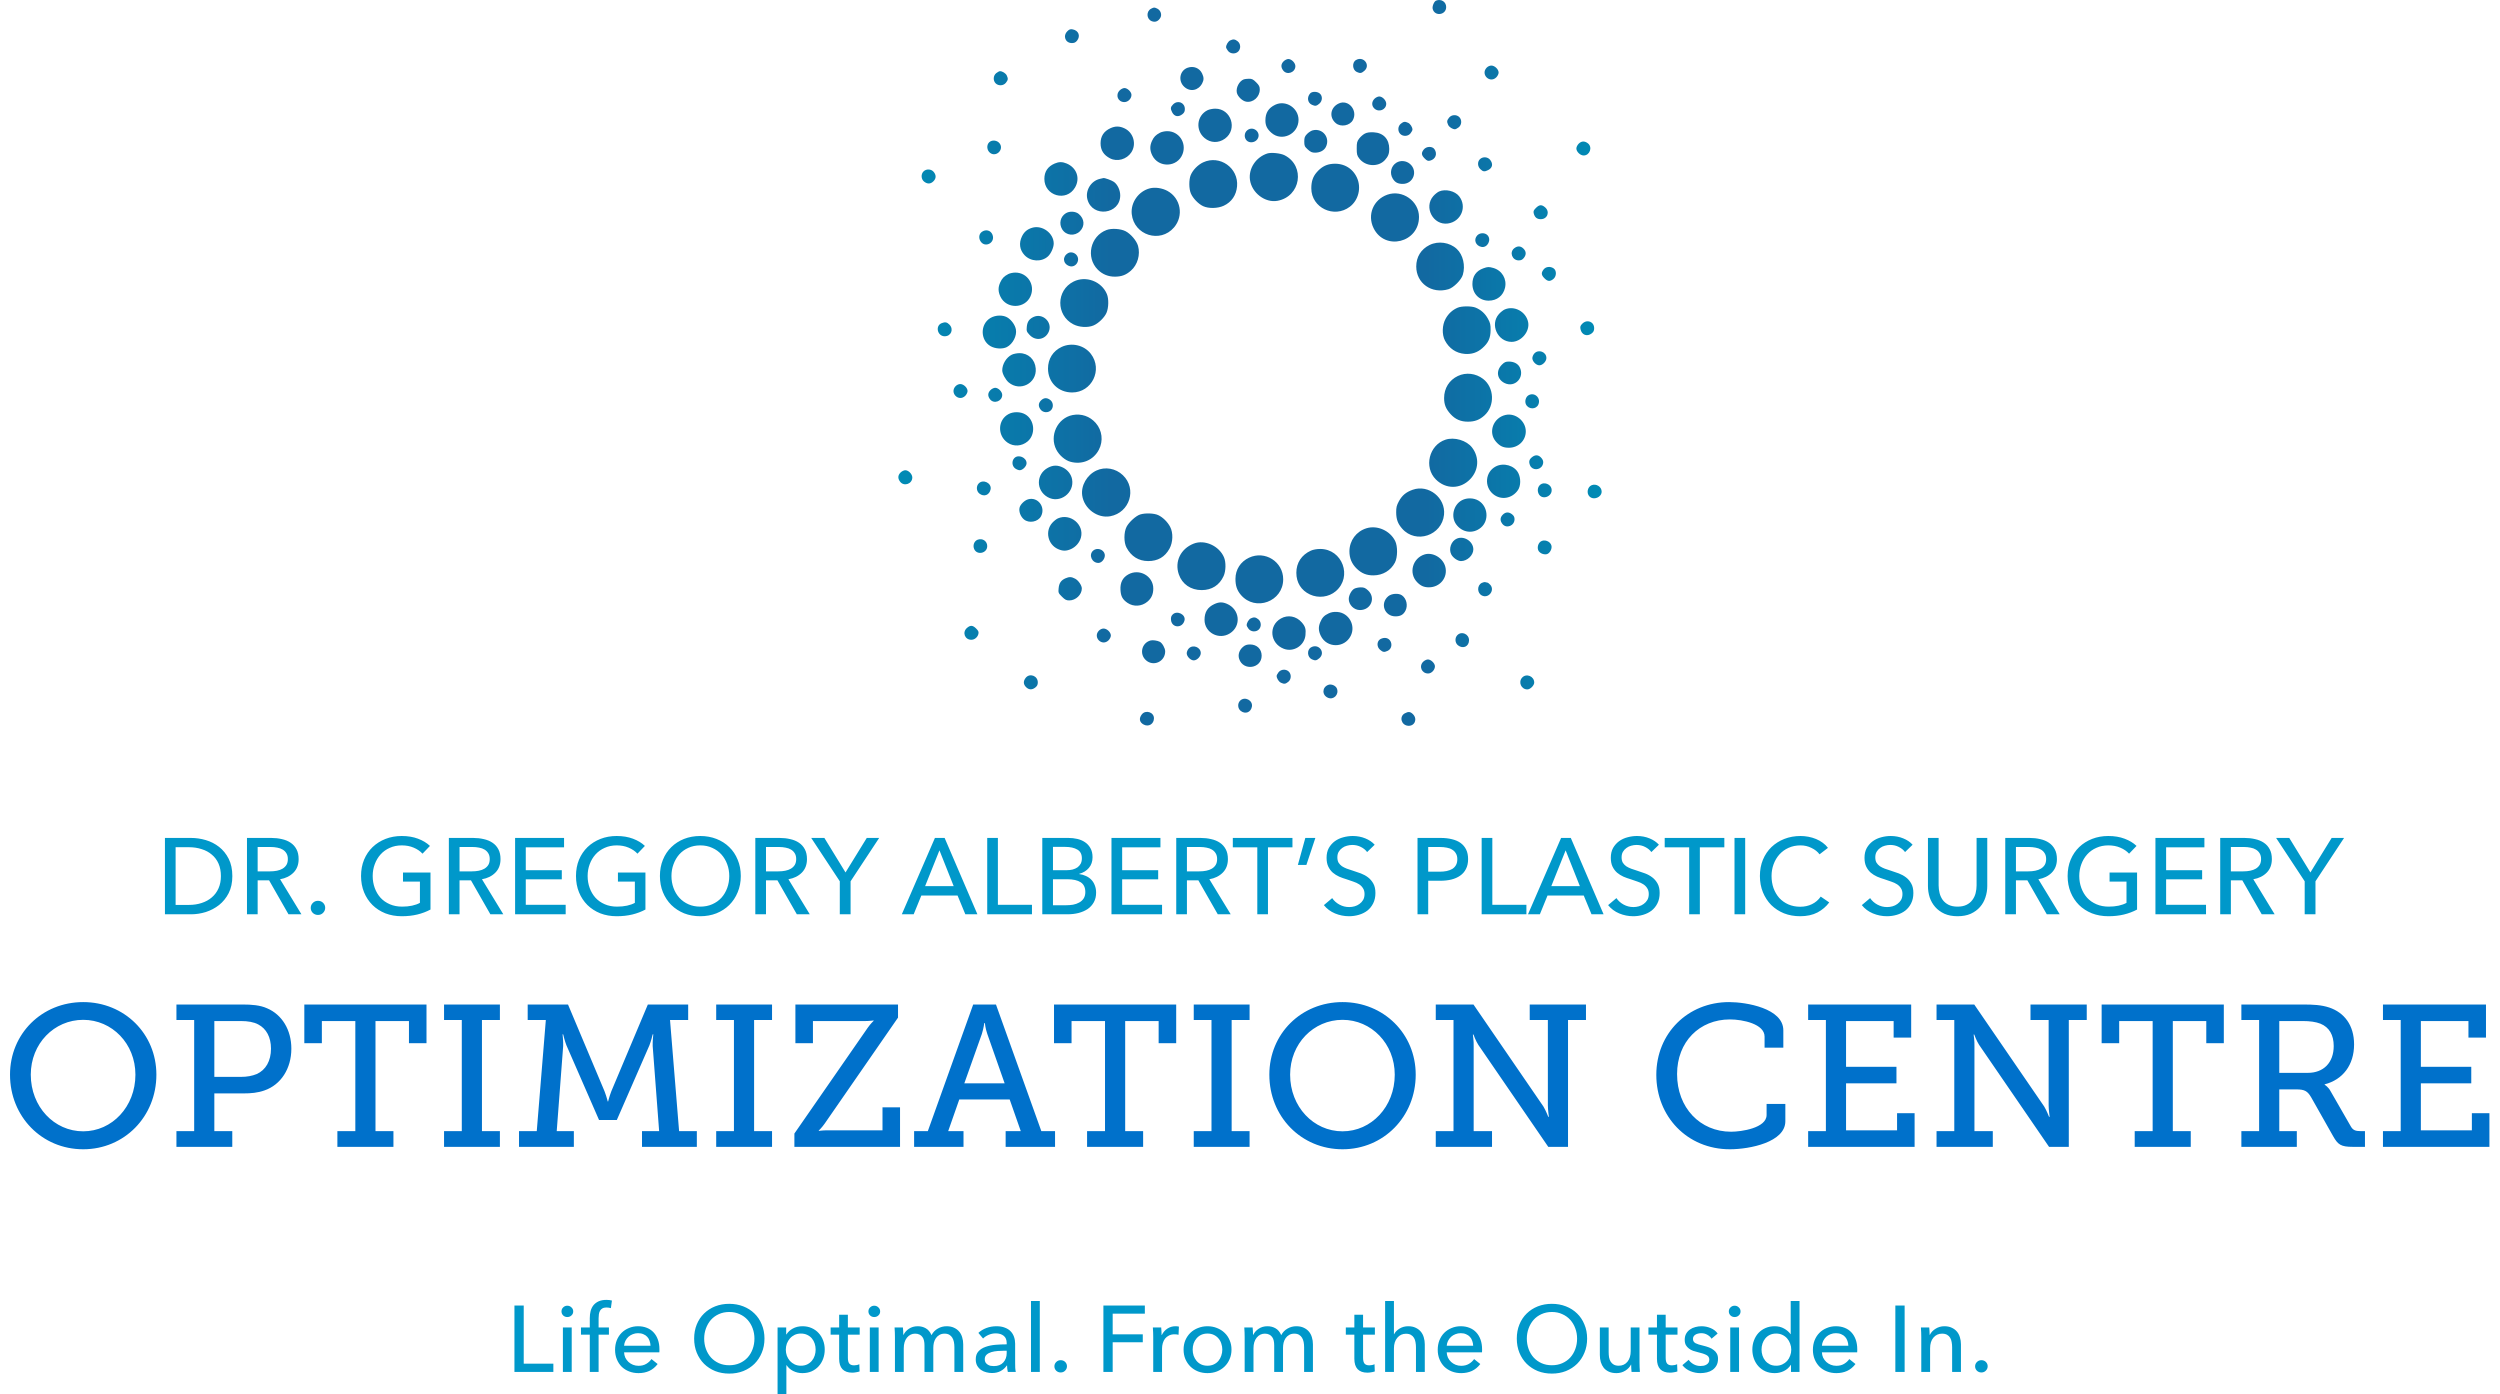
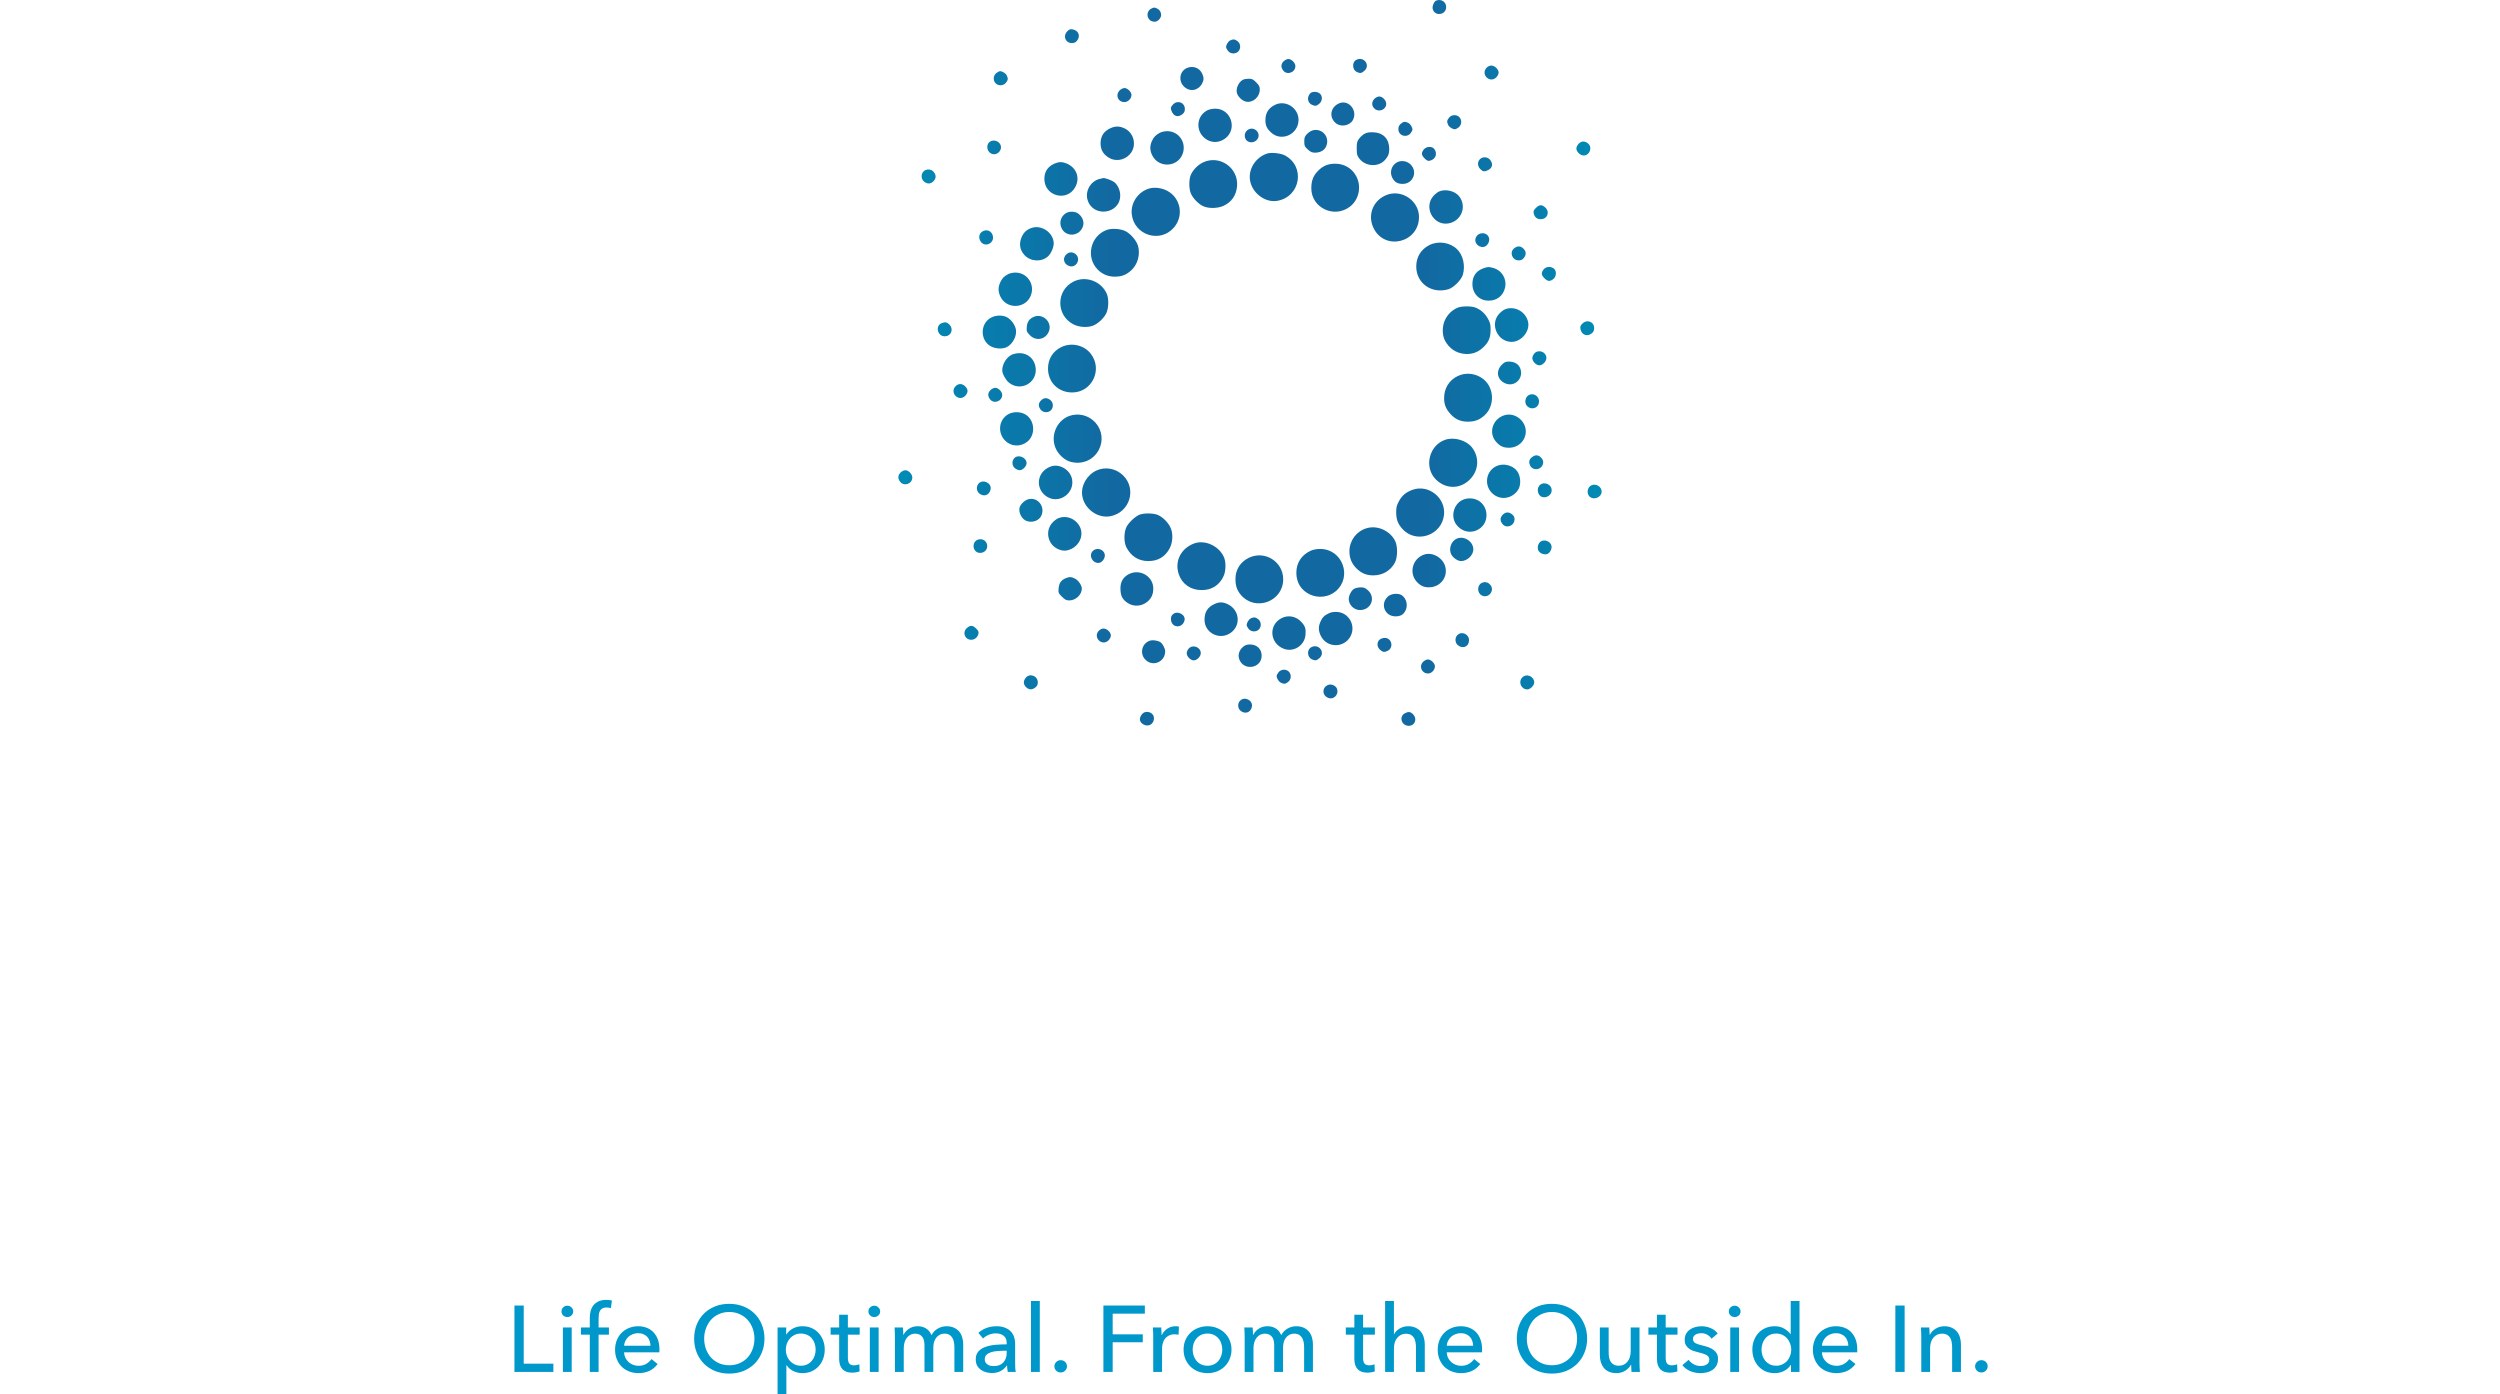
<svg xmlns="http://www.w3.org/2000/svg" width="2666" height="1487" viewBox="0 0 2666 1487" fill="none">
  <path fill-rule="evenodd" clip-rule="evenodd" d="M1531.44 0.653C1529.29 1.52 1527.13 6.773 1527.81 9.489C1529.9 17.84 1542.2 16.153 1542.2 7.516C1542.2 1.929 1536.81 -1.508 1531.44 0.653ZM1227.59 9.261C1222.15 12.016 1222.49 20.262 1228.15 22.569C1231.9 24.099 1235.26 22.751 1237.46 18.837C1239.32 15.522 1237.61 10.771 1233.95 9.105C1230.89 7.707 1230.65 7.713 1227.59 9.261ZM1138.25 33.292C1133.18 38.359 1136.09 45.936 1143.1 45.936C1145.61 45.936 1147.08 45.232 1148.6 43.303C1152.46 38.39 1150.21 32.544 1143.99 31.342C1141.43 30.847 1140.31 31.224 1138.25 33.292ZM1311.84 43.109C1309.71 44.139 1307.48 47.844 1307.48 50.343C1307.48 51.067 1308.41 52.844 1309.55 54.292C1312.14 57.59 1317.49 57.901 1320.46 54.926C1323.44 51.951 1323.13 46.605 1319.83 44.011C1316.95 41.744 1315.09 41.534 1311.84 43.109ZM1368.86 65.37C1365.86 68.366 1365.73 71.778 1368.48 75.269C1372.58 80.479 1381.39 77.257 1381.39 70.549C1381.39 67.079 1377.31 62.918 1373.9 62.918C1372.48 62.918 1370.21 64.021 1368.86 65.37ZM1446.01 64.027C1441.56 66.616 1442.12 74.584 1446.91 76.765C1450.49 78.399 1451.85 78.194 1454.91 75.562C1461.95 69.51 1454.09 59.327 1446.01 64.027ZM1585.32 72.222C1578.62 79.357 1588.76 89.362 1595.68 82.442C1597.03 81.093 1598.13 78.826 1598.13 77.402C1598.13 73.92 1593.97 69.91 1590.36 69.91C1588.65 69.91 1586.61 70.846 1585.32 72.222ZM1266.56 72.203C1257.98 75.188 1256 86.261 1262.92 92.602C1269.19 98.348 1278.02 96.616 1282.03 88.851C1283.92 85.188 1283.9 82.52 1281.92 78.361C1279.17 72.554 1272.84 70.019 1266.56 72.203ZM1062.41 77.975C1059.11 80.569 1058.8 85.915 1061.77 88.89C1064.75 91.865 1070.09 91.554 1072.69 88.256C1075.05 85.253 1075.21 83.979 1073.65 80.556C1072.57 78.181 1069 75.904 1066.36 75.904C1065.63 75.904 1063.85 76.836 1062.41 77.975ZM1326.46 84.6C1321.53 86.401 1317.79 93.533 1318.97 98.886C1319.85 102.898 1324.77 107.65 1328.83 108.412C1336.22 109.799 1343.42 103.435 1343.43 95.515C1343.43 92.356 1342.73 90.944 1339.56 87.773C1336.34 84.552 1335.03 83.908 1331.82 83.974C1329.69 84.017 1327.28 84.3 1326.46 84.6ZM1194.07 96.337C1189.11 101.296 1192.11 108.869 1199.04 108.869C1202.98 108.869 1206.6 105.193 1206.6 101.197C1206.6 98.02 1202.36 93.885 1199.11 93.885C1197.69 93.885 1195.42 94.988 1194.07 96.337ZM1397.14 99.629C1393.46 103.822 1394.36 109.631 1399.03 111.756C1402.55 113.36 1403.92 113.148 1406.96 110.534C1410.39 107.581 1410.56 102.272 1407.31 99.636C1404.52 97.375 1399.13 97.37 1397.14 99.629ZM1465.74 105.327C1462.6 108.473 1462.54 112.807 1465.6 115.687C1470.41 120.2 1478.27 117.062 1478.27 110.633C1478.27 107.035 1474.26 102.875 1470.78 102.875C1469.36 102.875 1467.09 103.979 1465.74 105.327ZM1251 111.321C1248.17 114.149 1247.97 115.847 1250.01 119.785C1252.38 124.373 1256.62 125.149 1260.9 121.782C1262.83 120.265 1263.53 118.797 1263.53 116.288C1263.53 109.363 1255.96 106.361 1251 111.321ZM1427.83 110.267C1418.69 114.367 1417 125.013 1424.48 131.312C1429.9 135.874 1439.61 134.057 1442.8 127.881C1448.09 117.641 1437.97 105.722 1427.83 110.267ZM1359.92 111.697C1352.68 115.145 1349.43 120.34 1349.43 128.463C1349.43 133.918 1351.2 137.555 1355.85 141.636C1367.03 151.453 1384.72 143.004 1384.76 127.826C1384.79 115.176 1371.17 106.333 1359.92 111.697ZM1287.73 117.52C1276.22 123.19 1274.54 138.784 1284.52 147.183C1290.92 152.576 1299.42 152.829 1306.32 147.831C1320.06 137.873 1312.87 115.805 1295.9 115.884C1293.21 115.896 1289.53 116.632 1287.73 117.52ZM1545.27 125.486C1542.91 128.489 1542.75 129.762 1544.31 133.186C1545.39 135.56 1548.96 137.838 1551.6 137.838C1552.32 137.838 1554.1 136.906 1555.55 135.767C1558.85 133.173 1559.16 127.826 1556.18 124.852C1553.21 121.877 1547.86 122.187 1545.27 125.486ZM1493.89 131.917C1490.59 134.511 1490.28 139.858 1493.26 142.832C1496.23 145.807 1501.58 145.497 1504.17 142.198C1505.31 140.751 1506.24 138.974 1506.24 138.249C1506.24 135.608 1503.96 132.038 1501.59 130.955C1498.17 129.396 1496.89 129.555 1493.89 131.917ZM1184.13 136.729C1177.12 139.96 1173.64 145.31 1173.64 152.822C1173.64 160.151 1176.95 165.368 1183.84 168.902C1191.43 172.798 1201.49 169.962 1206.4 162.538C1212.19 153.783 1208.82 141.543 1199.36 136.96C1194.01 134.369 1189.39 134.299 1184.13 136.729ZM1330.19 138.831C1326.76 141.528 1326.44 146.807 1329.51 149.882C1332.44 152.815 1338.09 152.2 1340.72 148.663C1345.75 141.895 1336.85 133.588 1330.19 138.831ZM1399.83 138.997C1398.16 139.429 1395.47 141.173 1393.84 142.871C1391.36 145.455 1390.88 146.779 1390.88 150.967C1390.88 155.471 1391.25 156.314 1394.61 159.392C1397.58 162.112 1399.17 162.811 1402.4 162.811C1407.6 162.811 1411.91 160.564 1413.83 156.85C1418.93 146.998 1410.49 136.234 1399.83 138.997ZM1237.06 141.499C1232.44 143.944 1230.45 145.982 1228.45 150.324C1226.03 155.596 1226.11 160.212 1228.69 165.558C1235.39 179.4 1255.63 178.61 1261.09 164.293C1265.67 152.306 1257.18 139.77 1244.55 139.878C1242.08 139.899 1238.71 140.628 1237.06 141.499ZM1455.48 142.459C1453.66 143.389 1450.96 145.728 1449.49 147.658C1447.16 150.709 1446.81 152.103 1446.81 158.316C1446.81 164.538 1447.16 165.921 1449.5 168.992C1456.14 177.689 1469.77 178.514 1476.9 170.648C1480.3 166.899 1481.5 163.829 1481.5 158.909C1481.5 148.322 1475.28 141.637 1464.92 141.091C1460.62 140.866 1457.81 141.271 1455.48 142.459ZM1054.78 151.823C1051.79 154.813 1052.37 160.437 1055.94 163.092C1062.4 167.897 1070.85 159.448 1066.05 152.985C1063.39 149.412 1057.77 148.833 1054.78 151.823ZM1683.48 153.276C1682.14 154.625 1681.03 156.892 1681.03 158.316C1681.03 161.798 1685.19 165.808 1688.8 165.808C1695.37 165.808 1698.51 156.93 1693.38 152.895C1689.89 150.148 1686.48 150.279 1683.48 153.276ZM1518.3 159.45C1515.46 163.057 1515.7 165.431 1519.25 168.984C1521.7 171.43 1522.79 171.876 1524.99 171.326C1530.91 169.849 1533.13 164.001 1529.66 159.038C1527.33 155.712 1521.06 155.938 1518.3 159.45ZM1351.42 163.684C1339.24 167.682 1331.3 179.757 1332.95 191.77C1334.86 205.678 1349.09 216.54 1362.26 214.147C1387.11 209.633 1392.25 177.086 1369.93 165.588C1365.63 163.37 1355.54 162.333 1351.42 163.684ZM1578.16 169.804C1575.38 172.581 1575.58 177.311 1578.61 180.337C1581.44 183.166 1583.14 183.365 1587.07 181.328C1591.66 178.956 1592.44 174.718 1589.07 170.438C1586.48 167.14 1581.13 166.829 1578.16 169.804ZM1283 173.151C1277.45 175.735 1272.06 181.266 1269.78 186.713C1267.75 191.556 1267.82 201.325 1269.92 206.265C1272.12 211.444 1277.96 217.502 1283.01 219.847C1288.87 222.572 1298.62 222.368 1305.02 219.384C1313.33 215.516 1318.34 208.219 1319.2 198.749C1320.98 179.089 1300.84 164.844 1283 173.151ZM1489.13 173.484C1483.36 177.065 1481.63 184.585 1485.22 190.468C1487.69 194.519 1490.69 196.109 1495.86 196.109C1507.25 196.109 1512.28 182.431 1503.68 174.874C1499.62 171.314 1493.56 170.735 1489.13 173.484ZM1124.7 174.392C1117.33 177.588 1113.71 182.99 1113.71 190.781C1113.71 208.946 1137.24 215.599 1146.37 200.016C1152.16 190.141 1148.24 178.854 1137.45 174.347C1132.85 172.425 1129.21 172.438 1124.7 174.392ZM1419.1 174.932C1413.33 175.782 1408.5 178.645 1404.04 183.852C1400.05 188.517 1398.37 193.579 1398.38 200.887C1398.42 221.62 1422.77 233.202 1439.5 220.442C1448.79 213.354 1451.98 200.05 1446.96 189.276C1441.98 178.578 1431.38 173.122 1419.1 174.932ZM984.864 182.79C981.89 185.765 982.201 191.111 985.499 193.705C988.99 196.452 992.401 196.32 995.397 193.324C998.393 190.328 998.525 186.915 995.778 183.424C993.185 180.126 987.839 179.815 984.864 182.79ZM1172.76 190.783C1163.3 193.019 1157.12 203.333 1159.64 212.698C1164.93 232.359 1194.61 228.699 1194.61 208.385C1194.61 202.801 1191.79 196.745 1187.89 193.976C1185.51 192.279 1178.13 189.602 1176.64 189.89C1176.36 189.943 1174.62 190.346 1172.76 190.783ZM1226.33 200.807C1214.21 203.818 1205.62 215.933 1206.88 228.217C1209.22 250.891 1237.22 259.782 1251.97 242.537C1262.58 230.143 1259.17 211.32 1244.91 203.558C1239.38 200.55 1231.85 199.434 1226.33 200.807ZM1534.69 204.161C1533.03 204.883 1530.24 207.104 1528.5 209.095C1518.02 221.03 1528.32 240.493 1543.98 238.347C1558.14 236.405 1564.76 220.4 1556.01 209.267C1551.6 203.661 1541.43 201.224 1534.69 204.161ZM1479.49 207.604C1464.49 212.928 1457.83 229.079 1464.77 243.278C1476.78 267.821 1513.28 258.805 1513.22 231.31C1513.19 214.411 1495.45 201.941 1479.49 207.604ZM1637.9 221.773C1635.46 224.22 1635.01 225.315 1635.56 227.517C1636.63 231.792 1638.98 233.736 1643.08 233.736C1650.22 233.736 1653.12 225.77 1647.68 221.091C1644.05 217.967 1641.53 218.143 1637.9 221.773ZM1136.56 227.426C1130.74 231.038 1129.05 238.53 1132.71 244.534C1136.79 251.228 1146.02 252.216 1151.67 246.564C1157.08 241.149 1156.57 233.363 1150.46 228.221C1146.96 225.273 1140.61 224.91 1136.56 227.426ZM1100.76 242.869C1095.54 244.415 1092.13 247.269 1089.83 252.039C1086.33 259.258 1087.31 266.464 1092.55 272.068C1099.09 279.063 1110.72 279.671 1117.59 273.376C1120.76 270.47 1123.65 264.01 1123.68 259.774C1123.75 248.735 1111.49 239.693 1100.76 242.869ZM1180.09 245.253C1162.68 251.7 1157.63 274.511 1170.72 287.601C1175.68 292.566 1181.97 295.104 1189.12 295.033C1196.13 294.963 1200.81 293.191 1205.98 288.647C1213.12 282.378 1216.22 271.609 1213.6 262.221C1212.05 256.701 1205.83 249.386 1200.26 246.547C1195.01 243.866 1185.49 243.255 1180.09 245.253ZM1047.13 247.198C1044.22 249.233 1043.44 253.125 1045.23 256.598C1049.71 265.262 1062.07 259.085 1058.28 250.074C1056.39 245.576 1051.31 244.266 1047.13 247.198ZM1575.33 251.031C1571.15 255.489 1573.57 262.102 1579.84 263.313C1586.33 264.567 1590.89 255.463 1586.15 250.718C1583.36 247.935 1578.1 248.088 1575.33 251.031ZM1524.44 261.284C1515.35 265.815 1510.28 274.01 1510.28 284.182C1510.28 302.097 1526.71 313.719 1544.58 308.44C1550.07 306.819 1558.34 298.544 1559.96 293.056C1562.87 283.214 1560.2 271.721 1553.56 265.511C1545.97 258.405 1533.77 256.635 1524.44 261.284ZM1614.75 264.776C1609.35 269.018 1612.59 277.689 1619.57 277.689C1622.04 277.689 1623.52 276.975 1625.03 275.057C1627.77 271.565 1627.64 268.153 1624.64 265.157C1621.65 262.16 1618.24 262.028 1614.75 264.776ZM1139.18 269.828C1132.76 273.415 1133.25 281.049 1140.07 283.639C1146.93 286.251 1152.73 277.54 1147.92 271.848C1145.74 269.27 1141.8 268.361 1139.18 269.828ZM1581.81 286.139C1574.16 288.866 1570.16 294.623 1570.18 302.862C1570.21 313.14 1577.45 320.592 1587.43 320.627C1596.34 320.657 1603.06 315.365 1604.98 306.806C1607.09 297.395 1601.65 288.305 1592.36 285.724C1587.65 284.417 1586.51 284.461 1581.81 286.139ZM1646.15 287.314C1643.33 290.897 1643.54 293.293 1647 296.746C1650.45 300.198 1652.84 300.414 1656.43 297.595C1659.94 294.834 1660.16 288.566 1656.84 286.237C1653.32 283.768 1648.56 284.248 1646.15 287.314ZM1075.26 292.248C1070.75 294.597 1068.67 296.753 1066.65 301.164C1064.23 306.435 1064.3 311.051 1066.89 316.398C1073.34 329.738 1092.95 329.45 1098.93 315.926C1104.27 303.861 1095.81 290.669 1082.75 290.683C1080.28 290.685 1076.91 291.39 1075.26 292.248ZM1144.87 300.255C1126.12 309.598 1125.94 336.098 1144.56 345.823C1150.79 349.082 1159.99 349.624 1166.05 347.092C1171.35 344.877 1177.66 338.781 1179.92 333.702C1182.3 328.339 1182.52 318.687 1180.38 313.578C1174.69 299.994 1157.97 293.724 1144.87 300.255ZM1554.43 328.129C1548.85 330.556 1544.63 334.419 1541.62 339.869C1537.85 346.677 1537.54 356.792 1540.9 363.151C1545.35 371.577 1552.79 376.608 1561.94 377.386C1569.24 378.006 1575.37 376.028 1580.7 371.334C1587.2 365.615 1589.49 360.644 1589.57 352.11C1589.63 346.184 1589.2 344.316 1586.73 339.869C1583.66 334.316 1579.4 330.47 1573.69 328.084C1569.31 326.253 1558.68 326.278 1554.43 328.129ZM1604.6 330.027C1602.95 330.749 1600.16 332.97 1598.41 334.961C1588.64 346.093 1597.01 364.474 1611.9 364.574C1622.25 364.643 1631.66 353.426 1629.6 343.47C1627.28 332.253 1614.85 325.564 1604.6 330.027ZM1056.12 339.137C1045.17 345.7 1045.22 362.664 1056.21 369.105C1061.15 371.999 1069.16 372.467 1073.69 370.126C1080.11 366.807 1084.61 358.039 1083.35 351.318C1082.5 346.773 1079.04 341.735 1074.83 338.898C1070.02 335.652 1061.75 335.758 1056.12 339.137ZM1102.22 337.98C1097.56 340.114 1095.49 343.112 1094.97 348.491C1094.54 352.97 1094.79 353.698 1097.9 357.09C1104.48 364.277 1115.15 362.286 1118.6 353.227C1122.34 343.404 1111.81 333.597 1102.22 337.98ZM1687.37 345.183C1685.3 347.251 1684.92 348.361 1685.42 350.927C1686.62 357.147 1692.46 359.399 1697.38 355.533C1699.31 354.016 1700.01 352.548 1700.01 350.039C1700.01 343.026 1692.43 340.116 1687.37 345.183ZM1004.16 344.625C997.066 347.481 999.655 358.603 1007.41 358.603C1014.33 358.603 1017.34 351.03 1012.38 346.071C1009.81 343.506 1007.81 343.153 1004.16 344.625ZM1132.18 369.942C1122.91 374.262 1117.59 382.688 1117.59 393.066C1117.59 407.667 1128.54 418.506 1143.31 418.529C1164.37 418.563 1176.2 394.263 1163.34 377.401C1156.26 368.108 1142.95 364.925 1132.18 369.942ZM1636.26 376.897C1635.07 378.169 1634.09 380.437 1634.09 381.938C1634.09 385.408 1638.17 389.57 1641.58 389.57C1645.05 389.57 1649.07 385.41 1649.07 381.812C1649.07 375.272 1640.78 372.09 1636.26 376.897ZM1078.97 378.243C1073.13 381.123 1068.74 388.383 1068.79 395.064C1068.82 398.492 1072.33 405.017 1075.66 407.815C1087.8 418.032 1105.81 408.752 1104.5 392.956C1103.7 383.259 1096.57 376.561 1087.11 376.606C1084.43 376.618 1080.77 377.355 1078.97 378.243ZM1601.61 388.891C1595 395.503 1596.38 404.561 1604.62 408.548C1615.52 413.825 1626.22 402.425 1620.59 391.535C1618.66 387.802 1614.35 385.574 1609.07 385.574C1605.71 385.574 1604.3 386.2 1601.61 388.891ZM1554.68 400.94C1545.46 405.303 1540 414.039 1540 424.445C1540 431.409 1541.84 436.005 1546.85 441.564C1551.91 447.189 1557.8 449.742 1565.57 449.683C1572.82 449.629 1577.82 447.712 1583.05 442.982C1594.34 432.782 1593.58 413.222 1581.54 404.038C1573.69 398.052 1563.32 396.856 1554.68 400.94ZM1019 411.86C1012.3 418.995 1022.44 429.001 1029.36 422.08C1030.7 420.731 1031.81 418.464 1031.81 417.04C1031.81 413.558 1027.65 409.548 1024.04 409.548C1022.33 409.548 1020.29 410.484 1019 411.86ZM1056.23 415.996C1053.24 418.992 1053.11 422.405 1055.85 425.896C1059.95 431.105 1068.76 427.884 1068.76 421.176C1068.76 417.706 1064.68 413.544 1061.27 413.544C1059.85 413.544 1057.58 414.648 1056.23 415.996ZM1629.97 421.543C1627.07 423.24 1625.73 427.99 1627.26 431.177C1629.97 436.825 1638.18 436.891 1640.54 431.283C1643.46 424.339 1636.37 417.804 1629.97 421.543ZM1110.17 426.985C1107.17 429.981 1107.04 433.393 1109.79 436.884C1112.38 440.183 1117.73 440.493 1120.7 437.519C1123.68 434.544 1123.37 429.197 1120.07 426.603C1116.58 423.856 1113.17 423.988 1110.17 426.985ZM1075.59 441.541C1063.9 447.716 1063.34 464.467 1074.58 472.116C1081.01 476.498 1089.65 475.945 1095.82 470.753C1104.78 463.213 1103.37 447.555 1093.21 441.801C1088.17 438.946 1080.71 438.836 1075.59 441.541ZM1143.86 442.597C1127.66 445.729 1118.73 464.741 1126.49 479.592C1129.61 485.56 1135.76 490.833 1141.45 492.414C1153.85 495.858 1166.04 490.718 1171.85 479.592C1176.73 470.242 1175.39 458.901 1168.46 451.029C1162.19 443.911 1153.13 440.805 1143.86 442.597ZM1605.55 442.492C1592.25 445.503 1586.65 461.165 1595.33 471.055C1599.52 475.825 1603.06 477.476 1609.12 477.476C1619.22 477.476 1627.1 469.815 1627.1 459.995C1627.1 449.015 1616.12 440.099 1605.55 442.492ZM1541.49 468.874C1523.91 474.621 1518.16 498.234 1531.18 511.251C1541.79 521.867 1557.29 521.805 1567.69 511.104C1576.97 501.559 1577.84 487.791 1569.84 477.297C1564 469.64 1550.98 465.771 1541.49 468.874ZM1633.85 487.441C1630.63 489.971 1630.03 492.402 1631.66 496.279C1633.98 501.793 1642.22 501.723 1644.89 496.167C1646.42 492.966 1645.76 490.176 1642.81 487.431C1640.13 484.931 1637.03 484.934 1633.85 487.441ZM1081.75 488.464C1078.77 491.439 1079.08 496.785 1082.38 499.38C1083.83 500.518 1086.1 501.45 1087.42 501.45C1090.6 501.45 1094.73 497.213 1094.73 493.958C1094.73 487.862 1086.03 484.181 1081.75 488.464ZM1594.97 497.482C1583.98 503.284 1582.51 518.667 1592.16 526.789C1600.48 533.793 1612.53 531.858 1618.83 522.506C1621.8 518.097 1621.93 509.978 1619.11 504.45C1615 496.39 1603.38 493.036 1594.97 497.482ZM1117.61 498.777C1104.77 505.553 1104.56 522.958 1117.24 530.138C1130.09 537.422 1146.02 525.746 1143.26 511.052C1142.3 505.911 1138.66 501.199 1133.72 498.703C1128.03 495.832 1123.15 495.855 1117.61 498.777ZM1169.14 501.803C1159.1 506.491 1152.62 517.839 1154.05 528.255C1155.99 542.415 1170.33 553.075 1183.99 550.522C1204.83 546.629 1212.62 521.271 1197.45 506.752C1189.76 499.391 1178.52 497.427 1169.14 501.803ZM960.349 503.903C957.352 506.899 957.221 510.311 959.967 513.802C964.126 519.091 972.879 515.976 972.879 509.208C972.879 505.61 968.862 501.45 965.388 501.45C963.964 501.45 961.697 502.554 960.349 503.903ZM1043.79 515.436C1040.82 518.41 1041.13 523.757 1044.43 526.351C1049.34 530.217 1055.19 527.965 1056.39 521.745C1057.64 515.25 1048.54 510.69 1043.79 515.436ZM1642.81 516.684C1640.02 518.805 1639.14 522.648 1640.62 526.182C1644 534.23 1656.61 529.437 1654.47 520.915C1653.28 516.184 1646.65 513.774 1642.81 516.684ZM1697.33 517.418C1692.87 519.259 1691.57 525.978 1695.02 529.421C1699.41 533.811 1708 530.371 1708 524.222C1708 519.09 1702.21 515.402 1697.33 517.418ZM1506.57 522.248C1499.42 524.766 1495.2 528.268 1491.78 534.545C1489.38 538.952 1488.86 541.068 1488.89 546.403C1488.94 553.857 1490.63 558.468 1495.28 563.766C1509.87 580.38 1537.62 571.143 1539.91 548.909C1541.77 530.923 1523.49 516.303 1506.57 522.248ZM1096.34 532.48C1092.44 533.612 1087.98 538.046 1087.21 541.545C1086.33 545.563 1088.35 550.89 1091.88 553.862C1097.3 558.424 1107 556.607 1110.2 550.431C1115.27 540.626 1106.66 529.479 1096.34 532.48ZM1559.01 533.443C1549.91 538.25 1546.9 551.123 1552.96 559.312C1559.5 568.15 1570.98 569.611 1579.24 562.655C1588.23 555.098 1586.81 539.816 1576.58 533.818C1571.47 530.824 1564.26 530.67 1559.01 533.443ZM1602.58 548.855C1599.58 551.851 1599.45 555.263 1602.2 558.754C1606.44 564.143 1615.11 560.715 1615.11 553.653C1615.11 551.483 1614.32 549.918 1612.48 548.473C1608.99 545.726 1605.58 545.858 1602.58 548.855ZM1215.8 548.657C1211.31 550.097 1203.97 556.766 1201.38 561.758C1198.37 567.559 1198.33 578.31 1201.3 583.916C1206.27 593.301 1214.25 598.29 1224.36 598.325C1234.72 598.361 1242.21 594.015 1247.13 585.115C1250.9 578.307 1251.21 568.192 1247.85 561.833C1245.05 556.524 1240.03 551.602 1235.07 549.299C1230.61 547.234 1221.22 546.92 1215.8 548.657ZM1128.17 552.79C1126.52 553.512 1123.73 555.733 1121.98 557.724C1114.29 566.482 1117.4 580.596 1128.08 585.448C1133.26 587.8 1137.09 587.809 1142.22 585.481C1147.26 583.189 1151.29 578.492 1152.7 573.245C1156.41 559.473 1141.46 547.002 1128.17 552.79ZM1457.29 563.319C1446.37 566.642 1439.11 576.383 1439.02 587.818C1438.97 595.26 1441.57 601.404 1446.94 606.539C1452.18 611.548 1457.51 613.651 1464.79 613.578C1474.64 613.479 1483.06 608.431 1487.54 599.94C1490.48 594.356 1490.62 582.591 1487.8 576.913C1482.33 565.878 1468.76 559.83 1457.29 563.319ZM1553.68 574.327C1547.58 576.851 1544.56 585.296 1547.63 591.236C1549.5 594.862 1554.56 598.338 1557.96 598.343C1564.63 598.354 1571.16 592.184 1571.16 585.86C1571.16 577.476 1561.49 571.097 1553.68 574.327ZM1042.65 575.51C1038.95 576.85 1037.17 581.426 1038.8 585.374C1041.75 592.484 1052.78 590.109 1052.78 582.364C1052.78 577.05 1047.76 573.654 1042.65 575.51ZM1642.81 577.619C1640.34 579.486 1639.21 583.445 1640.28 586.51C1641.37 589.636 1645.97 591.847 1649.53 590.954C1652.66 590.168 1655.33 585.259 1654.47 581.85C1653.28 577.118 1646.65 574.712 1642.81 577.619ZM1273.01 579.693C1259.05 585.137 1252.41 598.786 1257.07 612.46C1260.64 622.947 1269.88 629.304 1281.51 629.282C1292.24 629.262 1300.47 623.997 1304.85 614.341C1307.32 608.921 1307.51 599.54 1305.26 594.279C1300.05 582.099 1284.68 575.144 1273.01 579.693ZM1165.82 587.109C1160.58 591.583 1164.35 600.446 1171.44 600.313C1175.35 600.24 1179.06 594.919 1178.04 590.852C1176.76 585.754 1169.88 583.645 1165.82 587.109ZM1397.87 587.226C1387.96 591.746 1382.4 600.239 1382.42 610.834C1382.44 621.332 1387.57 629.529 1396.87 633.926C1405.92 638.203 1417.07 636.801 1424.48 630.458C1442.48 615.054 1431.54 585.405 1407.86 585.405C1404.19 585.405 1400.32 586.11 1397.87 587.226ZM1519.02 591.3C1506.32 595.331 1502.03 611.134 1511.05 620.662C1514.9 624.73 1518.47 626.317 1523.77 626.317C1535.78 626.317 1544.24 615.69 1541.26 604.341C1538.78 594.881 1527.87 588.487 1519.02 591.3ZM1331.95 594.734C1322.9 599.014 1317.53 607.358 1317.49 617.211C1317.46 624.586 1319.15 629.582 1323.31 634.453C1338.74 652.476 1368.36 641.518 1368.4 617.773C1368.43 599.025 1348.93 586.704 1331.95 594.734ZM1203.12 612.619C1197.14 616.006 1194.45 621.361 1194.87 629.054C1195.24 635.914 1197.08 639.296 1202.42 642.934C1208.82 647.288 1217.5 646.764 1223.57 641.656C1227.93 637.989 1229.86 633.675 1229.86 627.604C1229.86 614.251 1214.97 605.907 1203.12 612.619ZM1136.18 616.731C1131.51 618.793 1129.45 621.792 1128.92 627.297C1128.46 632.058 1128.63 632.482 1132.44 636.298C1135.74 639.593 1137.13 640.302 1140.31 640.298C1147.24 640.292 1153.66 634.175 1153.66 627.583C1153.66 624.324 1150.07 619.01 1146.61 617.154C1142.62 615.014 1140.28 614.92 1136.18 616.731ZM1580.17 621.603C1574.9 624.28 1575.07 632.542 1580.44 635.118C1587.59 638.547 1594.5 629.298 1589.1 623.509C1587.98 622.307 1586.67 621.323 1586.19 621.323C1585.71 621.323 1584.71 621.103 1583.98 620.833C1583.25 620.565 1581.53 620.911 1580.17 621.603ZM1444.2 627.819C1441.22 629.436 1438.32 634.833 1438.32 638.755C1438.32 645.051 1443.9 650.565 1450.27 650.565C1462.05 650.565 1467.4 637.463 1458.85 629.564C1456 626.935 1454.52 626.325 1451.07 626.357C1448.73 626.379 1445.64 627.037 1444.2 627.819ZM1480.42 635.84C1471.38 643.446 1476.35 657.284 1488.12 657.284C1493.43 657.284 1496.57 655.516 1498.76 651.28C1501.62 645.75 1499.93 638.294 1495.04 634.869C1491.44 632.346 1483.98 632.841 1480.42 635.84ZM1294.99 644.188C1287.76 647.527 1284.51 652.746 1284.51 661.007C1284.51 674.679 1299.87 682.84 1311.6 675.4C1324.03 667.514 1322.14 649.651 1308.25 643.847C1303.43 641.832 1299.9 641.923 1294.99 644.188ZM1416.85 654.113C1412.08 656.37 1409.96 658.603 1407.9 663.532C1405.8 668.557 1405.97 672.827 1408.48 678.012C1414.89 691.266 1433.63 691.38 1440.35 678.207C1446.04 667.055 1438.47 653.453 1426.1 652.588C1422.4 652.331 1419.66 652.781 1416.85 654.113ZM1250.55 655.287C1249.01 656.819 1248.52 658.382 1248.74 660.988C1249.5 669.867 1260.97 670.372 1263.16 661.623C1264.73 655.352 1255.25 650.587 1250.55 655.287ZM1365.94 659.564C1352.46 667.197 1354.29 686.217 1369.03 691.85C1379.46 695.833 1391.07 688.517 1392.15 677.275C1392.78 670.751 1391.97 668.02 1388.13 663.647C1382.29 656.996 1373.37 655.353 1365.94 659.564ZM1333.81 659.452C1331.68 660.482 1329.45 664.187 1329.45 666.686C1329.45 667.411 1330.38 669.188 1331.52 670.635C1334.12 673.934 1339.46 674.244 1342.44 671.27C1345.41 668.295 1345.1 662.948 1341.8 660.354C1338.92 658.088 1337.06 657.878 1333.81 659.452ZM1031.2 669.613C1025.87 674.197 1028.81 682.258 1035.8 682.258C1039.28 682.258 1042.51 679.594 1043.35 676.039C1043.87 673.858 1043.4 672.718 1040.98 670.296C1037.35 666.665 1034.83 666.49 1031.2 669.613ZM1171.81 672.582C1165.11 679.718 1175.25 689.723 1182.17 682.802C1183.52 681.454 1184.63 679.186 1184.63 677.763C1184.63 674.28 1180.47 670.271 1176.85 670.271C1175.15 670.271 1173.11 671.207 1171.81 672.582ZM1554.18 677.263C1551.21 680.238 1551.52 685.584 1554.82 688.179C1560.16 692.382 1566.57 689.425 1566.57 682.757C1566.57 676.162 1558.75 672.694 1554.18 677.263ZM1471.33 682.016C1468.08 684.651 1468.25 689.961 1471.68 692.913C1474.72 695.528 1476.1 695.74 1479.62 694.135C1486.55 690.975 1484.32 680.26 1476.73 680.26C1474.96 680.26 1472.53 681.05 1471.33 682.016ZM1227.07 682.98C1217.48 685.429 1214.65 697.576 1222.15 704.159C1230.2 711.228 1242.57 705.43 1242.55 694.594C1242.55 691.292 1239.48 685.806 1236.87 684.438C1234.33 683.107 1229.44 682.379 1227.07 682.98ZM1325.6 689.783C1321.54 693.195 1319.95 698.159 1321.45 702.703C1325.79 715.85 1345.43 713.013 1345.43 699.24C1345.43 692.177 1340.35 687.253 1333.06 687.253C1329.75 687.253 1327.83 687.903 1325.6 689.783ZM1267.7 691.562C1266.51 692.834 1265.53 695.102 1265.53 696.603C1265.53 700.073 1269.61 704.234 1273.02 704.234C1276.5 704.234 1280.51 700.075 1280.51 696.463C1280.51 690.133 1272.07 686.906 1267.7 691.562ZM1398.07 690.36C1393.45 693.042 1394.02 700.842 1398.98 703.106C1402.55 704.731 1403.91 704.524 1406.97 701.895C1414.01 695.843 1406.14 685.66 1398.07 690.36ZM1517.68 705.688C1512.84 710.529 1516.08 718.22 1522.96 718.22C1526.58 718.22 1530.21 714.376 1530.21 710.548C1530.21 707.371 1525.98 703.235 1522.72 703.235C1521.3 703.235 1519.03 704.339 1517.68 705.688ZM1363.48 716.856C1362.35 718.303 1361.41 720.081 1361.41 720.805C1361.41 723.446 1363.69 727.016 1366.07 728.099C1369.49 729.658 1370.76 729.5 1373.76 727.137C1377.06 724.543 1377.37 719.196 1374.4 716.222C1371.42 713.247 1366.08 713.557 1363.48 716.856ZM1093.81 722.85C1091.06 726.341 1091.19 729.753 1094.19 732.749C1097.18 735.746 1100.6 735.878 1104.09 733.131C1106 731.622 1106.72 730.143 1106.72 727.675C1106.72 720.697 1098.05 717.456 1093.81 722.85ZM1623.28 722.529C1618.78 727.317 1622.2 735.201 1628.77 735.201C1631.88 735.201 1636.09 730.991 1636.09 727.889C1636.09 721.199 1627.79 717.727 1623.28 722.529ZM1416.44 730.351C1409.71 732.89 1409.58 741.39 1416.24 744.145C1422.17 746.605 1427.98 740.758 1425.78 734.525C1424.61 731.199 1419.84 729.068 1416.44 730.351ZM1322.46 747.189C1319.49 750.164 1319.8 755.51 1323.1 758.104C1327.95 761.923 1333.85 759.725 1335.02 753.666C1336.33 746.854 1327.4 742.248 1322.46 747.189ZM1217.66 761.808C1214.28 766.104 1215.07 770.326 1219.7 772.719C1225.01 775.47 1230.57 772.009 1230.57 765.946C1230.57 759.468 1221.73 756.634 1217.66 761.808ZM1498.08 760.703C1491.84 764.095 1494.25 773.345 1501.54 773.967C1508.59 774.57 1511.91 766.757 1506.79 761.628C1504 758.845 1501.91 758.622 1498.08 760.703Z" fill="url(#paint0_linear_2013_13)" />
-   <path d="M10.681 1146.03C10.681 1102.38 44.651 1068.63 88.726 1068.63C132.586 1068.63 166.771 1102.38 166.771 1146.03C166.771 1190.75 132.586 1225.58 88.726 1225.58C44.651 1225.58 10.681 1190.75 10.681 1146.03ZM32.826 1146.03C32.826 1180.21 57.766 1206.44 88.726 1206.44C119.471 1206.44 144.411 1180.21 144.411 1146.03C144.411 1112.92 119.471 1087.55 88.726 1087.55C57.766 1087.55 32.826 1112.92 32.826 1146.03ZM188.148 1223V1206.23H207.068V1087.76H188.148V1071.21H258.883C268.128 1071.21 277.373 1071.85 284.898 1075.29C300.593 1081.96 310.698 1098.08 310.698 1118.29C310.698 1139.58 299.518 1156.78 282.103 1162.8C275.008 1165.38 267.698 1166.02 259.313 1166.02H228.568V1206.23H247.703V1223H188.148ZM228.568 1148.39H256.733C263.613 1148.39 268.988 1147.32 273.718 1145.38C283.393 1141.08 288.983 1131.41 288.983 1118.29C288.983 1106.04 284.038 1097.01 275.438 1092.49C270.708 1089.91 264.258 1088.84 256.948 1088.84H228.568V1148.39ZM359.787 1223V1206.23H378.922V1088.84H343.232V1112.49H324.527V1071.21H454.817V1112.49H436.112V1088.84H400.422V1206.23H419.557V1223H359.787ZM473.536 1223V1206.23H492.456V1087.76H473.536V1071.21H533.091V1087.76H513.956V1206.23H533.091V1223H473.536ZM553.48 1223V1206.23H572.4L582.075 1087.76H562.725V1071.21H605.725L644.64 1163.66C647.005 1169.89 648.08 1174.62 648.08 1174.62H648.51C648.51 1174.62 649.585 1169.89 651.95 1163.66L690.865 1071.21H733.865V1087.76H714.515L724.19 1206.23H743.11V1223H684.63V1206.23H702.905L696.025 1115.5C695.81 1110.77 696.67 1103.03 696.67 1103.03H696.025C696.025 1103.03 694.305 1110.34 692.585 1114.64L657.755 1194.4H638.835L604.005 1114.64C602.285 1110.34 600.565 1103.03 600.565 1103.03H599.92C599.92 1103.03 600.78 1110.77 600.565 1115.5L593.685 1206.23H611.96V1223H553.48ZM763.752 1223V1206.23H782.672V1087.76H763.752V1071.21H823.307V1087.76H804.172V1206.23H823.307V1223H763.752ZM847.137 1223V1208.81L925.397 1095.93C928.407 1091.63 931.632 1088.62 931.632 1088.62V1088.19C931.632 1088.19 927.332 1088.84 923.032 1088.84H866.917V1112.49H848.212V1071.21H957.647V1085.18L879.387 1198.27C876.377 1202.57 873.152 1205.58 873.152 1205.58V1206.01C873.152 1206.01 877.452 1205.37 881.752 1205.37H941.092V1180.86H959.797V1223H847.137ZM974.812 1223V1206.23H989.432L1037.81 1071.21H1062.1L1110.48 1206.23H1125.1V1223H1072.42V1206.23H1088.55L1076.72 1172.47H1022.97L1011.15 1206.23H1027.49V1223H974.812ZM1028.35 1155.27H1071.35L1052.86 1102.6C1050.71 1096.36 1050.28 1090.99 1050.28 1090.99H1049.63C1049.63 1090.99 1048.99 1096.36 1047.05 1102.6L1028.35 1155.27ZM1159.26 1223V1206.23H1178.39V1088.84H1142.7V1112.49H1124V1071.21H1254.29V1112.49H1235.58V1088.84H1199.89V1206.23H1219.03V1223H1159.26ZM1273.01 1223V1206.23H1291.93V1087.76H1273.01V1071.21H1332.56V1087.76H1313.43V1206.23H1332.56V1223H1273.01ZM1353.63 1146.03C1353.63 1102.38 1387.6 1068.63 1431.68 1068.63C1475.54 1068.63 1509.72 1102.38 1509.72 1146.03C1509.72 1190.75 1475.54 1225.58 1431.68 1225.58C1387.6 1225.58 1353.63 1190.75 1353.63 1146.03ZM1375.78 1146.03C1375.78 1180.21 1400.72 1206.44 1431.68 1206.44C1462.42 1206.44 1487.36 1180.21 1487.36 1146.03C1487.36 1112.92 1462.42 1087.55 1431.68 1087.55C1400.72 1087.55 1375.78 1112.92 1375.78 1146.03ZM1531.1 1223V1206.23H1550.02V1087.76H1531.1V1071.21H1571.31L1645.91 1180C1648.49 1184.3 1651.07 1190.96 1651.07 1190.96H1651.72C1651.72 1190.96 1650.64 1183.44 1650.64 1178.71V1087.76H1631.29V1071.21H1691.28V1087.76H1672.14V1223H1651.07L1576.47 1114.21C1573.67 1109.91 1571.31 1103.24 1571.31 1103.24H1570.66C1570.66 1103.24 1571.74 1110.77 1571.52 1115.5V1206.23H1591.09V1223H1531.1ZM1766.29 1146.24C1766.29 1101.74 1800.04 1068.63 1843.9 1068.63C1862.18 1068.63 1901.74 1075.29 1901.74 1098.73V1117.22H1881.74V1105.39C1881.74 1092.06 1858.74 1087.12 1844.76 1087.12C1812.3 1087.12 1788.43 1110.98 1788.43 1145.38C1788.43 1181.29 1812.94 1206.87 1846.05 1206.87C1856.8 1206.87 1883.89 1203 1883.89 1189.03V1177.2H1903.89V1195.69C1903.89 1218.05 1865.83 1225.58 1844.76 1225.58C1799.18 1225.58 1766.29 1190.53 1766.29 1146.24ZM1928.21 1223V1206.23H1947.13V1087.76H1928.21V1071.21H2038.08V1106.47H2019.37V1088.84H1968.63V1137.64H2022.38V1155.27H1968.63V1205.37H2023.03V1187.09H2041.73V1223H1928.21ZM2065.13 1223V1206.23H2084.05V1087.76H2065.13V1071.21H2105.34L2179.94 1180C2182.52 1184.3 2185.1 1190.96 2185.1 1190.96H2185.75C2185.75 1190.96 2184.67 1183.44 2184.67 1178.71V1087.76H2165.32V1071.21H2225.31V1087.76H2206.17V1223H2185.1L2110.5 1114.21C2107.7 1109.91 2105.34 1103.24 2105.34 1103.24H2104.69C2104.69 1103.24 2105.77 1110.77 2105.55 1115.5V1206.23H2125.12V1223H2065.13ZM2276.45 1223V1206.23H2295.59V1088.84H2259.9V1112.49H2241.19V1071.21H2371.48V1112.49H2352.78V1088.84H2317.09V1206.23H2336.22V1223H2276.45ZM2390.2 1223V1206.23H2409.12V1087.76H2390.2V1071.21H2455.99C2466.74 1071.21 2475.56 1071.64 2483.94 1074.43C2499.85 1079.81 2510.39 1093.14 2510.39 1113.78C2510.39 1135.71 2498.35 1151.4 2479 1156.35V1156.78C2479 1156.78 2482.87 1158.93 2485.45 1163.87L2506.95 1201.28C2509.31 1205.37 2512.11 1206.23 2517.48 1206.23H2522V1223H2509.1C2496.2 1223 2493.19 1220.63 2488.03 1211.6L2464.59 1170.11C2460.72 1163.66 2457.93 1161.72 2448.68 1161.72H2430.62V1206.23H2449.33V1223H2390.2ZM2430.62 1144.09H2461.15C2477.71 1144.09 2488.67 1133.34 2488.67 1115.5C2488.67 1103.67 2483.94 1095.5 2474.48 1091.63C2469.54 1089.7 2463.09 1088.84 2455.78 1088.84H2430.62V1144.09ZM2541.19 1223V1206.23H2560.11V1087.76H2541.19V1071.21H2651.05V1106.47H2632.35V1088.84H2581.61V1137.64H2635.36V1155.27H2581.61V1205.37H2636V1187.09H2654.71V1223H2541.19Z" fill="#0071CB" />
  <path d="M558.5 1454.2H590.1V1463H548.6V1392.2H558.5V1454.2ZM609.674 1463H600.274V1415.6H609.674V1463ZM611.274 1398.5C611.274 1400.23 610.641 1401.67 609.374 1402.8C608.174 1403.93 606.708 1404.5 604.974 1404.5C603.241 1404.5 601.774 1403.93 600.574 1402.8C599.374 1401.6 598.774 1400.17 598.774 1398.5C598.774 1396.77 599.374 1395.33 600.574 1394.2C601.774 1393 603.241 1392.4 604.974 1392.4C606.708 1392.4 608.174 1393 609.374 1394.2C610.641 1395.33 611.274 1396.77 611.274 1398.5ZM649.353 1423.3H638.353V1463H628.953V1423.3H619.553V1415.6H628.953V1405.7C628.953 1402.9 629.253 1400.33 629.853 1398C630.52 1395.6 631.553 1393.53 632.953 1391.8C634.42 1390.07 636.253 1388.7 638.453 1387.7C640.72 1386.7 643.453 1386.2 646.653 1386.2C648.92 1386.2 650.886 1386.43 652.553 1386.9L651.453 1395C650.72 1394.8 649.986 1394.63 649.253 1394.5C648.52 1394.37 647.686 1394.3 646.753 1394.3C644.953 1394.3 643.486 1394.63 642.353 1395.3C641.286 1395.9 640.453 1396.73 639.853 1397.8C639.253 1398.87 638.853 1400.1 638.653 1401.5C638.453 1402.83 638.353 1404.23 638.353 1405.7V1415.6H649.353V1423.3ZM693.71 1435.1C693.643 1433.23 693.31 1431.5 692.71 1429.9C692.177 1428.23 691.343 1426.8 690.21 1425.6C689.143 1424.4 687.777 1423.47 686.11 1422.8C684.51 1422.07 682.61 1421.7 680.41 1421.7C678.41 1421.7 676.51 1422.07 674.71 1422.8C672.977 1423.47 671.443 1424.4 670.11 1425.6C668.843 1426.8 667.777 1428.23 666.91 1429.9C666.11 1431.5 665.643 1433.23 665.51 1435.1H693.71ZM703.21 1438.9C703.21 1439.43 703.21 1439.97 703.21 1440.5C703.21 1441.03 703.177 1441.57 703.11 1442.1H665.51C665.577 1444.1 666.01 1446 666.81 1447.8C667.677 1449.53 668.81 1451.07 670.21 1452.4C671.61 1453.67 673.21 1454.67 675.01 1455.4C676.877 1456.13 678.843 1456.5 680.91 1456.5C684.11 1456.5 686.877 1455.8 689.21 1454.4C691.543 1453 693.377 1451.3 694.71 1449.3L701.31 1454.6C698.777 1457.93 695.777 1460.4 692.31 1462C688.91 1463.53 685.11 1464.3 680.91 1464.3C677.31 1464.3 673.977 1463.7 670.91 1462.5C667.843 1461.3 665.21 1459.63 663.01 1457.5C660.81 1455.3 659.077 1452.67 657.81 1449.6C656.543 1446.53 655.91 1443.13 655.91 1439.4C655.91 1435.73 656.51 1432.37 657.71 1429.3C658.977 1426.17 660.71 1423.5 662.91 1421.3C665.11 1419.1 667.71 1417.4 670.71 1416.2C673.71 1414.93 676.943 1414.3 680.41 1414.3C683.877 1414.3 687.01 1414.87 689.81 1416C692.677 1417.13 695.077 1418.77 697.01 1420.9C699.01 1423.03 700.543 1425.63 701.61 1428.7C702.677 1431.7 703.21 1435.1 703.21 1438.9ZM815.234 1427.5C815.234 1432.97 814.268 1438 812.334 1442.6C810.468 1447.13 807.868 1451.07 804.534 1454.4C801.201 1457.67 797.234 1460.23 792.634 1462.1C788.034 1463.9 783.034 1464.8 777.634 1464.8C772.234 1464.8 767.234 1463.9 762.634 1462.1C758.101 1460.23 754.168 1457.67 750.834 1454.4C747.501 1451.07 744.901 1447.13 743.034 1442.6C741.168 1438 740.234 1432.97 740.234 1427.5C740.234 1421.97 741.168 1416.93 743.034 1412.4C744.901 1407.8 747.501 1403.9 750.834 1400.7C754.168 1397.43 758.101 1394.9 762.634 1393.1C767.234 1391.3 772.234 1390.4 777.634 1390.4C783.034 1390.4 788.034 1391.3 792.634 1393.1C797.234 1394.9 801.201 1397.43 804.534 1400.7C807.868 1403.9 810.468 1407.8 812.334 1412.4C814.268 1416.93 815.234 1421.97 815.234 1427.5ZM804.534 1427.5C804.534 1423.63 803.901 1420 802.634 1416.6C801.368 1413.13 799.568 1410.1 797.234 1407.5C794.901 1404.9 792.068 1402.87 788.734 1401.4C785.468 1399.87 781.768 1399.1 777.634 1399.1C773.568 1399.1 769.868 1399.87 766.534 1401.4C763.268 1402.87 760.468 1404.9 758.134 1407.5C755.868 1410.1 754.101 1413.13 752.834 1416.6C751.568 1420 750.934 1423.63 750.934 1427.5C750.934 1431.43 751.568 1435.13 752.834 1438.6C754.101 1442.07 755.901 1445.1 758.234 1447.7C760.568 1450.23 763.368 1452.23 766.634 1453.7C769.901 1455.17 773.568 1455.9 777.634 1455.9C781.701 1455.9 785.401 1455.17 788.734 1453.7C792.068 1452.23 794.901 1450.23 797.234 1447.7C799.568 1445.1 801.368 1442.07 802.634 1438.6C803.901 1435.13 804.534 1431.43 804.534 1427.5ZM838.598 1487H829.198V1415.6H838.398V1423H838.698C840.231 1420.47 842.464 1418.4 845.398 1416.8C848.398 1415.13 851.864 1414.3 855.798 1414.3C859.331 1414.3 862.531 1414.93 865.398 1416.2C868.331 1417.47 870.831 1419.23 872.898 1421.5C875.031 1423.77 876.664 1426.43 877.798 1429.5C878.931 1432.5 879.498 1435.73 879.498 1439.2C879.498 1442.67 878.931 1445.93 877.798 1449C876.664 1452.07 875.064 1454.73 872.998 1457C870.931 1459.27 868.431 1461.07 865.498 1462.4C862.564 1463.67 859.264 1464.3 855.598 1464.3C852.198 1464.3 848.998 1463.57 845.998 1462.1C842.998 1460.63 840.631 1458.57 838.898 1455.9H838.598V1487ZM869.798 1439.2C869.798 1437 869.464 1434.87 868.798 1432.8C868.131 1430.73 867.131 1428.9 865.798 1427.3C864.464 1425.7 862.798 1424.43 860.798 1423.5C858.864 1422.57 856.598 1422.1 853.998 1422.1C851.598 1422.1 849.398 1422.57 847.398 1423.5C845.464 1424.43 843.798 1425.7 842.398 1427.3C840.998 1428.9 839.898 1430.73 839.098 1432.8C838.364 1434.87 837.998 1437.03 837.998 1439.3C837.998 1441.57 838.364 1443.73 839.098 1445.8C839.898 1447.87 840.998 1449.7 842.398 1451.3C843.798 1452.83 845.464 1454.07 847.398 1455C849.398 1455.93 851.598 1456.4 853.998 1456.4C856.598 1456.4 858.864 1455.93 860.798 1455C862.798 1454 864.464 1452.7 865.798 1451.1C867.131 1449.5 868.131 1447.67 868.798 1445.6C869.464 1443.53 869.798 1441.4 869.798 1439.2ZM916.777 1423.3H904.177V1448C904.177 1450.87 904.71 1452.93 905.777 1454.2C906.843 1455.4 908.543 1456 910.877 1456C911.743 1456 912.677 1455.9 913.677 1455.7C914.677 1455.5 915.577 1455.2 916.377 1454.8L916.677 1462.5C915.543 1462.9 914.277 1463.2 912.877 1463.4C911.543 1463.67 910.143 1463.8 908.677 1463.8C904.21 1463.8 900.777 1462.57 898.377 1460.1C896.043 1457.63 894.877 1453.93 894.877 1449V1423.3H885.777V1415.6H894.877V1402H904.177V1415.6H916.777V1423.3ZM936.987 1463H927.587V1415.6H936.987V1463ZM938.587 1398.5C938.587 1400.23 937.953 1401.67 936.687 1402.8C935.487 1403.93 934.02 1404.5 932.287 1404.5C930.553 1404.5 929.087 1403.93 927.887 1402.8C926.687 1401.6 926.087 1400.17 926.087 1398.5C926.087 1396.77 926.687 1395.33 927.887 1394.2C929.087 1393 930.553 1392.4 932.287 1392.4C934.02 1392.4 935.487 1393 936.687 1394.2C937.953 1395.33 938.587 1396.77 938.587 1398.5ZM963.566 1423.4C964.766 1420.87 966.666 1418.73 969.266 1417C971.932 1415.2 975.066 1414.3 978.666 1414.3C981.866 1414.3 984.732 1415.03 987.266 1416.5C989.866 1417.97 991.899 1420.4 993.366 1423.8C994.966 1420.73 997.199 1418.4 1000.07 1416.8C1002.93 1415.13 1006.07 1414.3 1009.47 1414.3C1012.53 1414.3 1015.17 1414.83 1017.37 1415.9C1019.57 1416.9 1021.4 1418.27 1022.87 1420C1024.33 1421.73 1025.4 1423.77 1026.07 1426.1C1026.8 1428.43 1027.17 1430.93 1027.17 1433.6V1463H1017.77V1436.7C1017.77 1434.77 1017.6 1432.93 1017.27 1431.2C1016.93 1429.47 1016.37 1427.93 1015.57 1426.6C1014.77 1425.27 1013.7 1424.2 1012.37 1423.4C1011.03 1422.6 1009.33 1422.2 1007.27 1422.2C1005.13 1422.2 1003.3 1422.67 1001.77 1423.6C1000.23 1424.47 998.966 1425.63 997.966 1427.1C997.032 1428.5 996.332 1430.1 995.866 1431.9C995.466 1433.7 995.266 1435.53 995.266 1437.4V1463H985.866V1434.8C985.866 1432.93 985.699 1431.23 985.366 1429.7C985.032 1428.17 984.466 1426.87 983.666 1425.8C982.866 1424.67 981.832 1423.8 980.566 1423.2C979.299 1422.53 977.732 1422.2 975.866 1422.2C972.399 1422.2 969.499 1423.63 967.166 1426.5C964.899 1429.3 963.766 1433.07 963.766 1437.8V1463H954.366V1425.8C954.366 1424.53 954.332 1422.9 954.266 1420.9C954.199 1418.9 954.099 1417.13 953.966 1415.6H962.866C962.999 1416.8 963.099 1418.17 963.166 1419.7C963.232 1421.17 963.266 1422.4 963.266 1423.4H963.566ZM1073.54 1432.3C1073.54 1428.77 1072.47 1426.17 1070.34 1424.5C1068.2 1422.77 1065.37 1421.9 1061.84 1421.9C1059.17 1421.9 1056.64 1422.43 1054.24 1423.5C1051.9 1424.5 1049.94 1425.8 1048.34 1427.4L1043.34 1421.4C1045.67 1419.2 1048.5 1417.47 1051.84 1416.2C1055.24 1414.93 1058.87 1414.3 1062.74 1414.3C1066.14 1414.3 1069.07 1414.8 1071.54 1415.8C1074.07 1416.73 1076.14 1418.03 1077.74 1419.7C1079.34 1421.37 1080.54 1423.33 1081.34 1425.6C1082.14 1427.87 1082.54 1430.3 1082.54 1432.9V1453.6C1082.54 1455.2 1082.57 1456.9 1082.64 1458.7C1082.77 1460.43 1082.97 1461.87 1083.24 1463H1074.74C1074.2 1460.73 1073.94 1458.47 1073.94 1456.2H1073.64C1071.9 1458.73 1069.7 1460.7 1067.04 1462.1C1064.44 1463.5 1061.34 1464.2 1057.74 1464.2C1055.87 1464.2 1053.9 1463.93 1051.84 1463.4C1049.84 1462.93 1048 1462.13 1046.34 1461C1044.67 1459.87 1043.27 1458.37 1042.14 1456.5C1041.07 1454.63 1040.54 1452.33 1040.54 1449.6C1040.54 1446 1041.5 1443.17 1043.44 1441.1C1045.37 1438.97 1047.9 1437.37 1051.04 1436.3C1054.17 1435.17 1057.7 1434.43 1061.64 1434.1C1065.57 1433.77 1069.54 1433.6 1073.54 1433.6V1432.3ZM1071.24 1440.4C1068.9 1440.4 1066.47 1440.5 1063.94 1440.7C1061.47 1440.9 1059.2 1441.3 1057.14 1441.9C1055.14 1442.5 1053.47 1443.4 1052.14 1444.6C1050.8 1445.8 1050.14 1447.4 1050.14 1449.4C1050.14 1450.8 1050.4 1451.97 1050.94 1452.9C1051.54 1453.83 1052.3 1454.6 1053.24 1455.2C1054.17 1455.8 1055.2 1456.23 1056.34 1456.5C1057.47 1456.7 1058.64 1456.8 1059.84 1456.8C1064.24 1456.8 1067.6 1455.5 1069.94 1452.9C1072.34 1450.23 1073.54 1446.9 1073.54 1442.9V1440.4H1071.24ZM1108.84 1463H1099.44V1387.4H1108.84V1463ZM1137.81 1457C1137.81 1458.73 1137.18 1460.27 1135.91 1461.6C1134.65 1462.93 1133.05 1463.6 1131.11 1463.6C1129.25 1463.6 1127.65 1462.97 1126.31 1461.7C1125.05 1460.37 1124.41 1458.83 1124.41 1457.1C1124.41 1455.3 1125.05 1453.77 1126.31 1452.5C1127.58 1451.17 1129.18 1450.5 1131.11 1450.5C1133.05 1450.5 1134.65 1451.13 1135.91 1452.4C1137.18 1453.67 1137.81 1455.2 1137.81 1457ZM1186.56 1463H1176.66V1392.2H1220.86V1400.9H1186.56V1422.9H1218.66V1431.4H1186.56V1463ZM1229.8 1425.8C1229.8 1424.53 1229.77 1422.9 1229.7 1420.9C1229.63 1418.9 1229.53 1417.13 1229.4 1415.6H1238.3C1238.43 1416.8 1238.53 1418.2 1238.6 1419.8C1238.67 1421.33 1238.7 1422.6 1238.7 1423.6H1239C1240.33 1420.8 1242.27 1418.57 1244.8 1416.9C1247.4 1415.17 1250.3 1414.3 1253.5 1414.3C1254.97 1414.3 1256.2 1414.43 1257.2 1414.7L1256.8 1423.4C1255.47 1423.07 1254.03 1422.9 1252.5 1422.9C1250.23 1422.9 1248.27 1423.33 1246.6 1424.2C1244.93 1425 1243.53 1426.1 1242.4 1427.5C1241.33 1428.9 1240.53 1430.53 1240 1432.4C1239.47 1434.2 1239.2 1436.1 1239.2 1438.1V1463H1229.8V1425.8ZM1313.27 1439.2C1313.27 1442.87 1312.61 1446.23 1311.27 1449.3C1310.01 1452.37 1308.21 1455.03 1305.87 1457.3C1303.61 1459.5 1300.91 1461.23 1297.77 1462.5C1294.64 1463.7 1291.27 1464.3 1287.67 1464.3C1284.07 1464.3 1280.71 1463.7 1277.57 1462.5C1274.44 1461.23 1271.74 1459.5 1269.47 1457.3C1267.21 1455.03 1265.41 1452.37 1264.07 1449.3C1262.81 1446.23 1262.17 1442.87 1262.17 1439.2C1262.17 1435.53 1262.81 1432.2 1264.07 1429.2C1265.41 1426.13 1267.21 1423.5 1269.47 1421.3C1271.74 1419.1 1274.44 1417.4 1277.57 1416.2C1280.71 1414.93 1284.07 1414.3 1287.67 1414.3C1291.27 1414.3 1294.64 1414.93 1297.77 1416.2C1300.91 1417.4 1303.61 1419.1 1305.87 1421.3C1308.21 1423.5 1310.01 1426.13 1311.27 1429.2C1312.61 1432.2 1313.27 1435.53 1313.27 1439.2ZM1303.47 1439.2C1303.47 1436.93 1303.11 1434.77 1302.37 1432.7C1301.71 1430.63 1300.71 1428.83 1299.37 1427.3C1298.04 1425.7 1296.37 1424.43 1294.37 1423.5C1292.44 1422.57 1290.21 1422.1 1287.67 1422.1C1285.14 1422.1 1282.87 1422.57 1280.87 1423.5C1278.94 1424.43 1277.31 1425.7 1275.97 1427.3C1274.64 1428.83 1273.61 1430.63 1272.87 1432.7C1272.21 1434.77 1271.87 1436.93 1271.87 1439.2C1271.87 1441.47 1272.21 1443.63 1272.87 1445.7C1273.61 1447.77 1274.64 1449.6 1275.97 1451.2C1277.31 1452.8 1278.94 1454.07 1280.87 1455C1282.87 1455.93 1285.14 1456.4 1287.67 1456.4C1290.21 1456.4 1292.44 1455.93 1294.37 1455C1296.37 1454.07 1298.04 1452.8 1299.37 1451.2C1300.71 1449.6 1301.71 1447.77 1302.37 1445.7C1303.11 1443.63 1303.47 1441.47 1303.47 1439.2ZM1336.51 1423.4C1337.71 1420.87 1339.61 1418.73 1342.21 1417C1344.87 1415.2 1348.01 1414.3 1351.61 1414.3C1354.81 1414.3 1357.67 1415.03 1360.21 1416.5C1362.81 1417.97 1364.84 1420.4 1366.31 1423.8C1367.91 1420.73 1370.14 1418.4 1373.01 1416.8C1375.87 1415.13 1379.01 1414.3 1382.41 1414.3C1385.47 1414.3 1388.11 1414.83 1390.31 1415.9C1392.51 1416.9 1394.34 1418.27 1395.81 1420C1397.27 1421.73 1398.34 1423.77 1399.01 1426.1C1399.74 1428.43 1400.11 1430.93 1400.11 1433.6V1463H1390.71V1436.7C1390.71 1434.77 1390.54 1432.93 1390.21 1431.2C1389.87 1429.47 1389.31 1427.93 1388.51 1426.6C1387.71 1425.27 1386.64 1424.2 1385.31 1423.4C1383.97 1422.6 1382.27 1422.2 1380.21 1422.2C1378.07 1422.2 1376.24 1422.67 1374.71 1423.6C1373.17 1424.47 1371.91 1425.63 1370.91 1427.1C1369.97 1428.5 1369.27 1430.1 1368.81 1431.9C1368.41 1433.7 1368.21 1435.53 1368.21 1437.4V1463H1358.81V1434.8C1358.81 1432.93 1358.64 1431.23 1358.31 1429.7C1357.97 1428.17 1357.41 1426.87 1356.61 1425.8C1355.81 1424.67 1354.77 1423.8 1353.51 1423.2C1352.24 1422.53 1350.67 1422.2 1348.81 1422.2C1345.34 1422.2 1342.44 1423.63 1340.11 1426.5C1337.84 1429.3 1336.71 1433.07 1336.71 1437.8V1463H1327.31V1425.8C1327.31 1424.53 1327.27 1422.9 1327.21 1420.9C1327.14 1418.9 1327.04 1417.13 1326.91 1415.6H1335.81C1335.94 1416.8 1336.04 1418.17 1336.11 1419.7C1336.17 1421.17 1336.21 1422.4 1336.21 1423.4H1336.51ZM1466.18 1423.3H1453.58V1448C1453.58 1450.87 1454.11 1452.93 1455.18 1454.2C1456.25 1455.4 1457.95 1456 1460.28 1456C1461.15 1456 1462.08 1455.9 1463.08 1455.7C1464.08 1455.5 1464.98 1455.2 1465.78 1454.8L1466.08 1462.5C1464.95 1462.9 1463.68 1463.2 1462.28 1463.4C1460.95 1463.67 1459.55 1463.8 1458.08 1463.8C1453.61 1463.8 1450.18 1462.57 1447.78 1460.1C1445.45 1457.63 1444.28 1453.93 1444.28 1449V1423.3H1435.18V1415.6H1444.28V1402H1453.58V1415.6H1466.18V1423.3ZM1486.69 1422.8C1487.82 1420.47 1489.76 1418.47 1492.49 1416.8C1495.22 1415.13 1498.29 1414.3 1501.69 1414.3C1504.76 1414.3 1507.39 1414.83 1509.59 1415.9C1511.79 1416.9 1513.62 1418.27 1515.09 1420C1516.56 1421.73 1517.62 1423.77 1518.29 1426.1C1519.02 1428.43 1519.39 1430.93 1519.39 1433.6V1463H1509.99V1436.8C1509.99 1434.87 1509.82 1433.03 1509.49 1431.3C1509.22 1429.57 1508.69 1428.03 1507.89 1426.7C1507.09 1425.37 1505.99 1424.3 1504.59 1423.5C1503.26 1422.7 1501.49 1422.3 1499.29 1422.3C1495.56 1422.3 1492.49 1423.73 1490.09 1426.6C1487.69 1429.4 1486.49 1433.17 1486.49 1437.9V1463H1477.09V1387.4H1486.49V1422.8H1486.69ZM1570.99 1435.1C1570.92 1433.23 1570.59 1431.5 1569.99 1429.9C1569.45 1428.23 1568.62 1426.8 1567.49 1425.6C1566.42 1424.4 1565.05 1423.47 1563.39 1422.8C1561.79 1422.07 1559.89 1421.7 1557.69 1421.7C1555.69 1421.7 1553.79 1422.07 1551.99 1422.8C1550.25 1423.47 1548.72 1424.4 1547.39 1425.6C1546.12 1426.8 1545.05 1428.23 1544.19 1429.9C1543.39 1431.5 1542.92 1433.23 1542.79 1435.1H1570.99ZM1580.49 1438.9C1580.49 1439.43 1580.49 1439.97 1580.49 1440.5C1580.49 1441.03 1580.45 1441.57 1580.39 1442.1H1542.79C1542.85 1444.1 1543.29 1446 1544.09 1447.8C1544.95 1449.53 1546.09 1451.07 1547.49 1452.4C1548.89 1453.67 1550.49 1454.67 1552.29 1455.4C1554.15 1456.13 1556.12 1456.5 1558.19 1456.5C1561.39 1456.5 1564.15 1455.8 1566.49 1454.4C1568.82 1453 1570.65 1451.3 1571.99 1449.3L1578.59 1454.6C1576.05 1457.93 1573.05 1460.4 1569.59 1462C1566.19 1463.53 1562.39 1464.3 1558.19 1464.3C1554.59 1464.3 1551.25 1463.7 1548.19 1462.5C1545.12 1461.3 1542.49 1459.63 1540.29 1457.5C1538.09 1455.3 1536.35 1452.67 1535.09 1449.6C1533.82 1446.53 1533.19 1443.13 1533.19 1439.4C1533.19 1435.73 1533.79 1432.37 1534.99 1429.3C1536.25 1426.17 1537.99 1423.5 1540.19 1421.3C1542.39 1419.1 1544.99 1417.4 1547.99 1416.2C1550.99 1414.93 1554.22 1414.3 1557.69 1414.3C1561.15 1414.3 1564.29 1414.87 1567.09 1416C1569.95 1417.13 1572.35 1418.77 1574.29 1420.9C1576.29 1423.03 1577.82 1425.63 1578.89 1428.7C1579.95 1431.7 1580.49 1435.1 1580.49 1438.9ZM1692.51 1427.5C1692.51 1432.97 1691.55 1438 1689.61 1442.6C1687.75 1447.13 1685.15 1451.07 1681.81 1454.4C1678.48 1457.67 1674.51 1460.23 1669.91 1462.1C1665.31 1463.9 1660.31 1464.8 1654.91 1464.8C1649.51 1464.8 1644.51 1463.9 1639.91 1462.1C1635.38 1460.23 1631.45 1457.67 1628.11 1454.4C1624.78 1451.07 1622.18 1447.13 1620.31 1442.6C1618.45 1438 1617.51 1432.97 1617.51 1427.5C1617.51 1421.97 1618.45 1416.93 1620.31 1412.4C1622.18 1407.8 1624.78 1403.9 1628.11 1400.7C1631.45 1397.43 1635.38 1394.9 1639.91 1393.1C1644.51 1391.3 1649.51 1390.4 1654.91 1390.4C1660.31 1390.4 1665.31 1391.3 1669.91 1393.1C1674.51 1394.9 1678.48 1397.43 1681.81 1400.7C1685.15 1403.9 1687.75 1407.8 1689.61 1412.4C1691.55 1416.93 1692.51 1421.97 1692.51 1427.5ZM1681.81 1427.5C1681.81 1423.63 1681.18 1420 1679.91 1416.6C1678.65 1413.13 1676.85 1410.1 1674.51 1407.5C1672.18 1404.9 1669.35 1402.87 1666.01 1401.4C1662.75 1399.87 1659.05 1399.1 1654.91 1399.1C1650.85 1399.1 1647.15 1399.87 1643.81 1401.4C1640.55 1402.87 1637.75 1404.9 1635.41 1407.5C1633.15 1410.1 1631.38 1413.13 1630.11 1416.6C1628.85 1420 1628.21 1423.63 1628.21 1427.5C1628.21 1431.43 1628.85 1435.13 1630.11 1438.6C1631.38 1442.07 1633.18 1445.1 1635.51 1447.7C1637.85 1450.23 1640.65 1452.23 1643.91 1453.7C1647.18 1455.17 1650.85 1455.9 1654.91 1455.9C1658.98 1455.9 1662.68 1455.17 1666.01 1453.7C1669.35 1452.23 1672.18 1450.23 1674.51 1447.7C1676.85 1445.1 1678.65 1442.07 1679.91 1438.6C1681.18 1435.13 1681.81 1431.43 1681.81 1427.5ZM1739.88 1463C1739.74 1461.8 1739.64 1460.47 1739.58 1459C1739.51 1457.47 1739.48 1456.2 1739.48 1455.2H1739.28C1738.08 1457.73 1736.04 1459.9 1733.18 1461.7C1730.38 1463.43 1727.24 1464.3 1723.78 1464.3C1720.71 1464.3 1718.04 1463.8 1715.78 1462.8C1713.58 1461.8 1711.74 1460.43 1710.28 1458.7C1708.88 1456.9 1707.81 1454.83 1707.08 1452.5C1706.41 1450.17 1706.08 1447.67 1706.08 1445V1415.6H1715.48V1441.8C1715.48 1443.73 1715.61 1445.6 1715.88 1447.4C1716.21 1449.13 1716.78 1450.67 1717.58 1452C1718.38 1453.33 1719.48 1454.4 1720.88 1455.2C1722.28 1456 1724.08 1456.4 1726.28 1456.4C1730.08 1456.4 1733.14 1455 1735.48 1452.2C1737.81 1449.33 1738.98 1445.53 1738.98 1440.8V1415.6H1748.38V1452.8C1748.38 1454.07 1748.41 1455.7 1748.48 1457.7C1748.54 1459.7 1748.64 1461.47 1748.78 1463H1739.88ZM1788.88 1423.3H1776.28V1448C1776.28 1450.87 1776.81 1452.93 1777.88 1454.2C1778.94 1455.4 1780.64 1456 1782.98 1456C1783.84 1456 1784.78 1455.9 1785.78 1455.7C1786.78 1455.5 1787.68 1455.2 1788.48 1454.8L1788.78 1462.5C1787.64 1462.9 1786.38 1463.2 1784.98 1463.4C1783.64 1463.67 1782.24 1463.8 1780.78 1463.8C1776.31 1463.8 1772.88 1462.57 1770.48 1460.1C1768.14 1457.63 1766.98 1453.93 1766.98 1449V1423.3H1757.88V1415.6H1766.98V1402H1776.28V1415.6H1788.88V1423.3ZM1825.19 1427.6C1824.12 1425.87 1822.62 1424.47 1820.69 1423.4C1818.75 1422.27 1816.59 1421.7 1814.19 1421.7C1813.12 1421.7 1812.05 1421.83 1810.99 1422.1C1809.92 1422.3 1808.95 1422.67 1808.09 1423.2C1807.29 1423.67 1806.62 1424.3 1806.09 1425.1C1805.62 1425.83 1805.39 1426.77 1805.39 1427.9C1805.39 1429.9 1806.29 1431.4 1808.09 1432.4C1809.89 1433.33 1812.59 1434.2 1816.19 1435C1818.45 1435.53 1820.55 1436.17 1822.49 1436.9C1824.42 1437.63 1826.09 1438.57 1827.49 1439.7C1828.95 1440.77 1830.09 1442.07 1830.89 1443.6C1831.69 1445.13 1832.09 1446.93 1832.09 1449C1832.09 1451.8 1831.55 1454.17 1830.49 1456.1C1829.42 1458.03 1827.99 1459.63 1826.19 1460.9C1824.45 1462.1 1822.45 1462.97 1820.19 1463.5C1817.92 1464.03 1815.59 1464.3 1813.19 1464.3C1809.59 1464.3 1806.05 1463.6 1802.59 1462.2C1799.19 1460.8 1796.35 1458.67 1794.09 1455.8L1800.79 1450.1C1802.05 1451.97 1803.79 1453.53 1805.99 1454.8C1808.25 1456.07 1810.72 1456.7 1813.39 1456.7C1814.59 1456.7 1815.72 1456.6 1816.79 1456.4C1817.92 1456.13 1818.92 1455.73 1819.79 1455.2C1820.72 1454.67 1821.45 1453.97 1821.99 1453.1C1822.52 1452.23 1822.79 1451.13 1822.79 1449.8C1822.79 1447.6 1821.72 1445.97 1819.59 1444.9C1817.52 1443.83 1814.45 1442.83 1810.39 1441.9C1808.79 1441.5 1807.15 1441.03 1805.49 1440.5C1803.89 1439.9 1802.42 1439.1 1801.09 1438.1C1799.75 1437.1 1798.65 1435.87 1797.79 1434.4C1796.99 1432.87 1796.59 1431 1796.59 1428.8C1796.59 1426.27 1797.09 1424.1 1798.09 1422.3C1799.15 1420.43 1800.52 1418.93 1802.19 1417.8C1803.85 1416.6 1805.75 1415.73 1807.89 1415.2C1810.02 1414.6 1812.22 1414.3 1814.49 1414.3C1817.89 1414.3 1821.15 1414.97 1824.29 1416.3C1827.49 1417.63 1829.95 1419.57 1831.69 1422.1L1825.19 1427.6ZM1854.52 1463H1845.12V1415.6H1854.52V1463ZM1856.12 1398.5C1856.12 1400.23 1855.49 1401.67 1854.22 1402.8C1853.02 1403.93 1851.56 1404.5 1849.82 1404.5C1848.09 1404.5 1846.62 1403.93 1845.42 1402.8C1844.22 1401.6 1843.62 1400.17 1843.62 1398.5C1843.62 1396.77 1844.22 1395.33 1845.42 1394.2C1846.62 1393 1848.09 1392.4 1849.82 1392.4C1851.56 1392.4 1853.02 1393 1854.22 1394.2C1855.49 1395.33 1856.12 1396.77 1856.12 1398.5ZM1909.7 1455.5C1907.9 1458.37 1905.43 1460.57 1902.3 1462.1C1899.23 1463.57 1896 1464.3 1892.6 1464.3C1888.93 1464.3 1885.63 1463.67 1882.7 1462.4C1879.77 1461.07 1877.27 1459.27 1875.2 1457C1873.13 1454.73 1871.53 1452.07 1870.4 1449C1869.27 1445.93 1868.7 1442.67 1868.7 1439.2C1868.7 1435.73 1869.27 1432.5 1870.4 1429.5C1871.53 1426.43 1873.13 1423.77 1875.2 1421.5C1877.33 1419.23 1879.87 1417.47 1882.8 1416.2C1885.73 1414.93 1888.97 1414.3 1892.5 1414.3C1896.37 1414.3 1899.73 1415.13 1902.6 1416.8C1905.47 1418.4 1907.73 1420.37 1909.4 1422.7H1909.6V1387.4H1919V1463H1909.9V1455.5H1909.7ZM1878.5 1439.2C1878.5 1441.4 1878.83 1443.53 1879.5 1445.6C1880.17 1447.67 1881.17 1449.5 1882.5 1451.1C1883.83 1452.7 1885.47 1454 1887.4 1455C1889.33 1455.93 1891.6 1456.4 1894.2 1456.4C1896.6 1456.4 1898.77 1455.93 1900.7 1455C1902.7 1454.07 1904.4 1452.83 1905.8 1451.3C1907.2 1449.7 1908.27 1447.87 1909 1445.8C1909.8 1443.73 1910.2 1441.57 1910.2 1439.3C1910.2 1437.03 1909.8 1434.87 1909 1432.8C1908.27 1430.73 1907.2 1428.9 1905.8 1427.3C1904.4 1425.7 1902.7 1424.43 1900.7 1423.5C1898.77 1422.57 1896.6 1422.1 1894.2 1422.1C1891.6 1422.1 1889.33 1422.57 1887.4 1423.5C1885.47 1424.43 1883.83 1425.7 1882.5 1427.3C1881.17 1428.9 1880.17 1430.73 1879.5 1432.8C1878.83 1434.87 1878.5 1437 1878.5 1439.2ZM1971.08 1435.1C1971.01 1433.23 1970.68 1431.5 1970.08 1429.9C1969.54 1428.23 1968.71 1426.8 1967.58 1425.6C1966.51 1424.4 1965.14 1423.47 1963.48 1422.8C1961.88 1422.07 1959.98 1421.7 1957.78 1421.7C1955.78 1421.7 1953.88 1422.07 1952.08 1422.8C1950.34 1423.47 1948.81 1424.4 1947.48 1425.6C1946.21 1426.8 1945.14 1428.23 1944.28 1429.9C1943.48 1431.5 1943.01 1433.23 1942.88 1435.1H1971.08ZM1980.58 1438.9C1980.58 1439.43 1980.58 1439.97 1980.58 1440.5C1980.58 1441.03 1980.54 1441.57 1980.48 1442.1H1942.88C1942.94 1444.1 1943.38 1446 1944.18 1447.8C1945.04 1449.53 1946.18 1451.07 1947.58 1452.4C1948.98 1453.67 1950.58 1454.67 1952.38 1455.4C1954.24 1456.13 1956.21 1456.5 1958.28 1456.5C1961.48 1456.5 1964.24 1455.8 1966.58 1454.4C1968.91 1453 1970.74 1451.3 1972.08 1449.3L1978.68 1454.6C1976.14 1457.93 1973.14 1460.4 1969.68 1462C1966.28 1463.53 1962.48 1464.3 1958.28 1464.3C1954.68 1464.3 1951.34 1463.7 1948.28 1462.5C1945.21 1461.3 1942.58 1459.63 1940.38 1457.5C1938.18 1455.3 1936.44 1452.67 1935.18 1449.6C1933.91 1446.53 1933.28 1443.13 1933.28 1439.4C1933.28 1435.73 1933.88 1432.37 1935.08 1429.3C1936.34 1426.17 1938.08 1423.5 1940.28 1421.3C1942.48 1419.1 1945.08 1417.4 1948.08 1416.2C1951.08 1414.93 1954.31 1414.3 1957.78 1414.3C1961.24 1414.3 1964.38 1414.87 1967.18 1416C1970.04 1417.13 1972.44 1418.77 1974.38 1420.9C1976.38 1423.03 1977.91 1425.63 1978.98 1428.7C1980.04 1431.7 1980.58 1435.1 1980.58 1438.9ZM2031.1 1463H2021.2V1392.2H2031.1V1463ZM2057.35 1415.6C2057.48 1416.8 2057.58 1418.17 2057.65 1419.7C2057.72 1421.17 2057.75 1422.4 2057.75 1423.4H2058.05C2058.65 1422.13 2059.45 1420.97 2060.45 1419.9C2061.52 1418.77 2062.72 1417.8 2064.05 1417C2065.38 1416.13 2066.85 1415.47 2068.45 1415C2070.05 1414.53 2071.72 1414.3 2073.45 1414.3C2076.52 1414.3 2079.15 1414.83 2081.35 1415.9C2083.55 1416.9 2085.38 1418.27 2086.85 1420C2088.32 1421.73 2089.38 1423.77 2090.05 1426.1C2090.78 1428.43 2091.15 1430.93 2091.15 1433.6V1463H2081.75V1436.7C2081.75 1434.77 2081.58 1432.93 2081.25 1431.2C2080.98 1429.47 2080.45 1427.93 2079.65 1426.6C2078.85 1425.27 2077.75 1424.2 2076.35 1423.4C2074.95 1422.6 2073.15 1422.2 2070.95 1422.2C2067.22 1422.2 2064.15 1423.63 2061.75 1426.5C2059.42 1429.3 2058.25 1433.07 2058.25 1437.8V1463H2048.85V1425.8C2048.85 1424.53 2048.82 1422.9 2048.75 1420.9C2048.68 1418.9 2048.58 1417.13 2048.45 1415.6H2057.35ZM2119.65 1457C2119.65 1458.73 2119.02 1460.27 2117.75 1461.6C2116.49 1462.93 2114.89 1463.6 2112.95 1463.6C2111.09 1463.6 2109.49 1462.97 2108.15 1461.7C2106.89 1460.37 2106.25 1458.83 2106.25 1457.1C2106.25 1455.3 2106.89 1453.77 2108.15 1452.5C2109.42 1451.17 2111.02 1450.5 2112.95 1450.5C2114.89 1450.5 2116.49 1451.13 2117.75 1452.4C2119.02 1453.67 2119.65 1455.2 2119.65 1457Z" fill="#0098CA" />
-   <path d="M175.89 893.58H203.835C209.048 893.58 214.262 894.347 219.475 895.88C224.688 897.413 229.403 899.828 233.62 903.125C237.837 906.422 241.248 910.638 243.855 915.775C246.462 920.912 247.765 927.083 247.765 934.29C247.765 941.267 246.462 947.323 243.855 952.46C241.248 957.52 237.837 961.737 233.62 965.11C229.403 968.407 224.688 970.898 219.475 972.585C214.262 974.195 209.048 975 203.835 975H175.89V893.58ZM187.275 964.995H201.535C206.442 964.995 210.965 964.305 215.105 962.925C219.322 961.545 222.925 959.552 225.915 956.945C228.982 954.338 231.358 951.118 233.045 947.285C234.732 943.452 235.575 939.12 235.575 934.29C235.575 929.23 234.732 924.783 233.045 920.95C231.358 917.117 228.982 913.935 225.915 911.405C222.925 908.798 219.322 906.843 215.105 905.54C210.965 904.16 206.442 903.47 201.535 903.47H187.275V964.995ZM274.76 975H263.375V893.58H289.48C293.39 893.58 297.109 894.002 300.635 894.845C304.162 895.612 307.229 896.877 309.835 898.64C312.519 900.403 314.627 902.742 316.16 905.655C317.694 908.492 318.46 911.98 318.46 916.12C318.46 922.1 316.62 926.93 312.94 930.61C309.26 934.29 304.507 936.628 298.68 937.625L321.45 975H307.65L286.95 938.775H274.76V975ZM274.76 929.23H287.87C290.554 929.23 293.045 929 295.345 928.54C297.645 928.08 299.639 927.352 301.325 926.355C303.089 925.282 304.469 923.94 305.465 922.33C306.462 920.643 306.96 918.573 306.96 916.12C306.96 913.667 306.462 911.635 305.465 910.025C304.469 908.338 303.127 906.997 301.44 906C299.83 905.003 297.914 904.313 295.69 903.93C293.467 903.47 291.129 903.24 288.675 903.24H274.76V929.23ZM346.78 968.1C346.78 970.093 346.052 971.857 344.595 973.39C343.138 974.923 341.298 975.69 339.075 975.69C336.928 975.69 335.088 974.962 333.555 973.505C332.098 971.972 331.37 970.208 331.37 968.215C331.37 966.145 332.098 964.382 333.555 962.925C335.012 961.392 336.852 960.625 339.075 960.625C341.298 960.625 343.138 961.353 344.595 962.81C346.052 964.267 346.78 966.03 346.78 968.1ZM450.567 910.37C448.113 907.687 444.97 905.54 441.137 903.93C437.38 902.32 433.163 901.515 428.487 901.515C423.733 901.515 419.44 902.397 415.607 904.16C411.773 905.847 408.515 908.185 405.832 911.175C403.148 914.165 401.078 917.653 399.622 921.64C398.165 925.55 397.437 929.728 397.437 934.175C397.437 938.698 398.165 942.953 399.622 946.94C401.078 950.927 403.148 954.415 405.832 957.405C408.515 960.318 411.812 962.618 415.722 964.305C419.632 965.992 424.002 966.835 428.832 966.835C432.665 966.835 436.192 966.49 439.412 965.8C442.632 965.11 445.43 964.113 447.807 962.81V940.155H429.752V930.495H459.077V969.94C454.783 972.24 450.107 974.003 445.047 975.23C439.987 976.457 434.467 977.07 428.487 977.07C422.123 977.07 416.258 976.035 410.892 973.965C405.602 971.818 401.04 968.867 397.207 965.11C393.373 961.277 390.383 956.753 388.237 951.54C386.09 946.25 385.017 940.462 385.017 934.175C385.017 927.812 386.09 922.023 388.237 916.81C390.46 911.52 393.488 907.035 397.322 903.355C401.232 899.598 405.832 896.685 411.122 894.615C416.412 892.545 422.162 891.51 428.372 891.51C434.888 891.51 440.677 892.468 445.737 894.385C450.873 896.302 455.128 898.87 458.502 902.09L450.567 910.37ZM490.048 975H478.663V893.58H504.768C508.678 893.58 512.397 894.002 515.923 894.845C519.45 895.612 522.517 896.877 525.123 898.64C527.807 900.403 529.915 902.742 531.448 905.655C532.982 908.492 533.748 911.98 533.748 916.12C533.748 922.1 531.908 926.93 528.228 930.61C524.548 934.29 519.795 936.628 513.968 937.625L536.738 975H522.938L502.238 938.775H490.048V975ZM490.048 929.23H503.158C505.842 929.23 508.333 929 510.633 928.54C512.933 928.08 514.927 927.352 516.613 926.355C518.377 925.282 519.757 923.94 520.753 922.33C521.75 920.643 522.248 918.573 522.248 916.12C522.248 913.667 521.75 911.635 520.753 910.025C519.757 908.338 518.415 906.997 516.728 906C515.118 905.003 513.202 904.313 510.978 903.93C508.755 903.47 506.417 903.24 503.963 903.24H490.048V929.23ZM560.688 964.88H603.238V975H549.303V893.58H601.513V903.585H560.688V927.965H599.098V937.74H560.688V964.88ZM679.78 910.37C677.327 907.687 674.184 905.54 670.35 903.93C666.594 902.32 662.377 901.515 657.7 901.515C652.947 901.515 648.654 902.397 644.82 904.16C640.987 905.847 637.729 908.185 635.045 911.175C632.362 914.165 630.292 917.653 628.835 921.64C627.379 925.55 626.65 929.728 626.65 934.175C626.65 938.698 627.379 942.953 628.835 946.94C630.292 950.927 632.362 954.415 635.045 957.405C637.729 960.318 641.025 962.618 644.935 964.305C648.845 965.992 653.215 966.835 658.045 966.835C661.879 966.835 665.405 966.49 668.625 965.8C671.845 965.11 674.644 964.113 677.02 962.81V940.155H658.965V930.495H688.29V969.94C683.997 972.24 679.32 974.003 674.26 975.23C669.2 976.457 663.68 977.07 657.7 977.07C651.337 977.07 645.472 976.035 640.105 973.965C634.815 971.818 630.254 968.867 626.42 965.11C622.587 961.277 619.597 956.753 617.45 951.54C615.304 946.25 614.23 940.462 614.23 934.175C614.23 927.812 615.304 922.023 617.45 916.81C619.674 911.52 622.702 907.035 626.535 903.355C630.445 899.598 635.045 896.685 640.335 894.615C645.625 892.545 651.375 891.51 657.585 891.51C664.102 891.51 669.89 892.468 674.95 894.385C680.087 896.302 684.342 898.87 687.715 902.09L679.78 910.37ZM789.987 934.175C789.987 940.462 788.876 946.25 786.652 951.54C784.506 956.753 781.516 961.277 777.682 965.11C773.849 968.867 769.287 971.818 763.997 973.965C758.707 976.035 752.957 977.07 746.747 977.07C740.537 977.07 734.787 976.035 729.497 973.965C724.284 971.818 719.761 968.867 715.927 965.11C712.094 961.277 709.104 956.753 706.957 951.54C704.811 946.25 703.737 940.462 703.737 934.175C703.737 927.812 704.811 922.023 706.957 916.81C709.104 911.52 712.094 907.035 715.927 903.355C719.761 899.598 724.284 896.685 729.497 894.615C734.787 892.545 740.537 891.51 746.747 891.51C752.957 891.51 758.707 892.545 763.997 894.615C769.287 896.685 773.849 899.598 777.682 903.355C781.516 907.035 784.506 911.52 786.652 916.81C788.876 922.023 789.987 927.812 789.987 934.175ZM777.682 934.175C777.682 929.728 776.954 925.55 775.497 921.64C774.041 917.653 771.971 914.165 769.287 911.175C766.604 908.185 763.346 905.847 759.512 904.16C755.756 902.397 751.501 901.515 746.747 901.515C742.071 901.515 737.816 902.397 733.982 904.16C730.226 905.847 727.006 908.185 724.322 911.175C721.716 914.165 719.684 917.653 718.227 921.64C716.771 925.55 716.042 929.728 716.042 934.175C716.042 938.698 716.771 942.953 718.227 946.94C719.684 950.927 721.754 954.415 724.437 957.405C727.121 960.318 730.341 962.618 734.097 964.305C737.854 965.992 742.071 966.835 746.747 966.835C751.424 966.835 755.679 965.992 759.512 964.305C763.346 962.618 766.604 960.318 769.287 957.405C771.971 954.415 774.041 950.927 775.497 946.94C776.954 942.953 777.682 938.698 777.682 934.175ZM816.855 975H805.47V893.58H831.575C835.485 893.58 839.203 894.002 842.73 894.845C846.257 895.612 849.323 896.877 851.93 898.64C854.613 900.403 856.722 902.742 858.255 905.655C859.788 908.492 860.555 911.98 860.555 916.12C860.555 922.1 858.715 926.93 855.035 930.61C851.355 934.29 846.602 936.628 840.775 937.625L863.545 975H849.745L829.045 938.775H816.855V975ZM816.855 929.23H829.965C832.648 929.23 835.14 929 837.44 928.54C839.74 928.08 841.733 927.352 843.42 926.355C845.183 925.282 846.563 923.94 847.56 922.33C848.557 920.643 849.055 918.573 849.055 916.12C849.055 913.667 848.557 911.635 847.56 910.025C846.563 908.338 845.222 906.997 843.535 906C841.925 905.003 840.008 904.313 837.785 903.93C835.562 903.47 833.223 903.24 830.77 903.24H816.855V929.23ZM907.064 975H895.564V939.81L865.089 893.58H879.119L901.659 930.38L924.314 893.58H937.539L907.064 939.81V975ZM974.342 975H961.692L996.997 893.58H1007.35L1042.31 975H1029.43L1021.15 954.99H982.507L974.342 975ZM986.532 944.985H1017.01L1001.83 906.805L986.532 944.985ZM1064.15 964.88H1100.49V975H1052.77V893.58H1064.15V964.88ZM1111.5 893.58H1139.56C1142.63 893.58 1145.69 893.925 1148.76 894.615C1151.83 895.305 1154.55 896.455 1156.93 898.065C1159.38 899.675 1161.33 901.783 1162.79 904.39C1164.32 906.997 1165.09 910.255 1165.09 914.165C1165.09 918.688 1163.79 922.483 1161.18 925.55C1158.57 928.617 1155.12 930.725 1150.83 931.875V932.105C1153.44 932.412 1155.85 933.102 1158.08 934.175C1160.3 935.172 1162.22 936.513 1163.83 938.2C1165.44 939.887 1166.66 941.88 1167.51 944.18C1168.43 946.48 1168.89 949.048 1168.89 951.885C1168.89 955.795 1168.08 959.207 1166.47 962.12C1164.86 965.033 1162.68 967.448 1159.92 969.365C1157.16 971.205 1153.9 972.623 1150.14 973.62C1146.46 974.54 1142.51 975 1138.3 975H1111.5V893.58ZM1122.89 927.965H1137.72C1139.87 927.965 1141.9 927.735 1143.82 927.275C1145.81 926.738 1147.53 925.972 1148.99 924.975C1150.45 923.902 1151.6 922.598 1152.44 921.065C1153.28 919.455 1153.71 917.538 1153.71 915.315C1153.71 910.945 1152.1 907.84 1148.88 906C1145.66 904.083 1141.32 903.125 1135.88 903.125H1122.89V927.965ZM1122.89 965.34H1137.15C1139.52 965.34 1141.9 965.148 1144.28 964.765C1146.73 964.305 1148.91 963.538 1150.83 962.465C1152.82 961.392 1154.4 959.973 1155.55 958.21C1156.77 956.37 1157.39 954.07 1157.39 951.31C1157.39 946.48 1155.74 942.992 1152.44 940.845C1149.14 938.698 1144.39 937.625 1138.18 937.625H1122.89V965.34ZM1196.67 964.88H1239.22V975H1185.28V893.58H1237.49V903.585H1196.67V927.965H1235.08V937.74H1196.67V964.88ZM1265.74 975H1254.35V893.58H1280.46C1284.37 893.58 1288.09 894.002 1291.61 894.845C1295.14 895.612 1298.21 896.877 1300.81 898.64C1303.5 900.403 1305.6 902.742 1307.14 905.655C1308.67 908.492 1309.44 911.98 1309.44 916.12C1309.44 922.1 1307.6 926.93 1303.92 930.61C1300.24 934.29 1295.48 936.628 1289.66 937.625L1312.43 975H1298.63L1277.93 938.775H1265.74V975ZM1265.74 929.23H1278.85C1281.53 929.23 1284.02 929 1286.32 928.54C1288.62 928.08 1290.62 927.352 1292.3 926.355C1294.07 925.282 1295.45 923.94 1296.44 922.33C1297.44 920.643 1297.94 918.573 1297.94 916.12C1297.94 913.667 1297.44 911.635 1296.44 910.025C1295.45 908.338 1294.1 906.997 1292.42 906C1290.81 905.003 1288.89 904.313 1286.67 903.93C1284.44 903.47 1282.11 903.24 1279.65 903.24H1265.74V929.23ZM1352.16 975H1340.78V903.585H1314.67V893.58H1378.27V903.585H1352.16V975ZM1393.14 922.33H1384.06L1391.99 893.58H1402.69L1393.14 922.33ZM1457.9 908.645C1456.29 906.422 1454.1 904.62 1451.34 903.24C1448.58 901.783 1445.48 901.055 1442.03 901.055C1440.19 901.055 1438.31 901.323 1436.39 901.86C1434.55 902.32 1432.87 903.125 1431.33 904.275C1429.8 905.348 1428.53 906.728 1427.54 908.415C1426.62 910.025 1426.16 911.98 1426.16 914.28C1426.16 916.503 1426.58 918.382 1427.42 919.915C1428.34 921.372 1429.53 922.637 1430.99 923.71C1432.52 924.707 1434.28 925.588 1436.28 926.355C1438.35 927.045 1440.53 927.773 1442.83 928.54C1445.59 929.383 1448.39 930.342 1451.23 931.415C1454.06 932.488 1456.63 933.907 1458.93 935.67C1461.23 937.433 1463.11 939.657 1464.57 942.34C1466.02 944.947 1466.75 948.282 1466.75 952.345C1466.75 956.562 1465.95 960.242 1464.34 963.385C1462.8 966.452 1460.73 969.02 1458.13 971.09C1455.52 973.083 1452.49 974.578 1449.04 975.575C1445.67 976.572 1442.18 977.07 1438.58 977.07C1433.44 977.07 1428.46 976.073 1423.63 974.08C1418.87 972.087 1414.93 969.135 1411.78 965.225L1420.64 957.75C1422.55 960.587 1425.12 962.887 1428.34 964.65C1431.56 966.413 1435.05 967.295 1438.81 967.295C1440.72 967.295 1442.64 967.027 1444.56 966.49C1446.47 965.953 1448.2 965.11 1449.73 963.96C1451.34 962.81 1452.65 961.392 1453.64 959.705C1454.64 957.942 1455.14 955.833 1455.14 953.38C1455.14 950.927 1454.6 948.895 1453.53 947.285C1452.53 945.598 1451.15 944.18 1449.39 943.03C1447.62 941.88 1445.55 940.922 1443.18 940.155C1440.88 939.312 1438.42 938.468 1435.82 937.625C1433.21 936.858 1430.64 935.938 1428.11 934.865C1425.58 933.715 1423.32 932.297 1421.33 930.61C1419.33 928.847 1417.72 926.7 1416.5 924.17C1415.27 921.64 1414.66 918.497 1414.66 914.74C1414.66 910.677 1415.46 907.188 1417.07 904.275C1418.76 901.362 1420.91 898.947 1423.51 897.03C1426.2 895.113 1429.19 893.733 1432.48 892.89C1435.86 891.97 1439.23 891.51 1442.6 891.51C1447.36 891.51 1451.8 892.353 1455.94 894.04C1460.08 895.727 1463.42 897.988 1465.95 900.825L1457.9 908.645ZM1511.64 893.58H1536.48C1540.85 893.58 1544.84 894.04 1548.44 894.96C1552.05 895.803 1555.11 897.145 1557.64 898.985C1560.17 900.825 1562.13 903.163 1563.51 906C1564.89 908.837 1565.58 912.248 1565.58 916.235C1565.58 920.298 1564.81 923.787 1563.28 926.7C1561.82 929.613 1559.75 931.99 1557.07 933.83C1554.46 935.67 1551.32 937.05 1547.64 937.97C1544.03 938.813 1540.12 939.235 1535.91 939.235H1523.03V975H1511.64V893.58ZM1523.03 929.575H1535.1C1537.86 929.575 1540.39 929.345 1542.69 928.885C1545.07 928.348 1547.1 927.582 1548.79 926.585C1550.47 925.512 1551.78 924.132 1552.7 922.445C1553.62 920.758 1554.08 918.688 1554.08 916.235C1554.08 913.782 1553.58 911.75 1552.58 910.14C1551.66 908.453 1550.36 907.112 1548.67 906.115C1547.06 905.042 1545.11 904.313 1542.81 903.93C1540.51 903.47 1538.02 903.24 1535.33 903.24H1523.03V929.575ZM1591.42 964.88H1627.76V975H1580.04V893.58H1591.42V964.88ZM1642.11 975H1629.46L1664.76 893.58H1675.11L1710.07 975H1697.19L1688.91 954.99H1650.27L1642.11 975ZM1654.3 944.985H1684.77L1669.59 906.805L1654.3 944.985ZM1761.01 908.645C1759.4 906.422 1757.21 904.62 1754.45 903.24C1751.69 901.783 1748.59 901.055 1745.14 901.055C1743.3 901.055 1741.42 901.323 1739.5 901.86C1737.66 902.32 1735.98 903.125 1734.44 904.275C1732.91 905.348 1731.65 906.728 1730.65 908.415C1729.73 910.025 1729.27 911.98 1729.27 914.28C1729.27 916.503 1729.69 918.382 1730.53 919.915C1731.45 921.372 1732.64 922.637 1734.1 923.71C1735.63 924.707 1737.4 925.588 1739.39 926.355C1741.46 927.045 1743.64 927.773 1745.94 928.54C1748.7 929.383 1751.5 930.342 1754.34 931.415C1757.18 932.488 1759.74 933.907 1762.04 935.67C1764.34 937.433 1766.22 939.657 1767.68 942.34C1769.14 944.947 1769.86 948.282 1769.86 952.345C1769.86 956.562 1769.06 960.242 1767.45 963.385C1765.92 966.452 1763.85 969.02 1761.24 971.09C1758.63 973.083 1755.6 974.578 1752.15 975.575C1748.78 976.572 1745.29 977.07 1741.69 977.07C1736.55 977.07 1731.57 976.073 1726.74 974.08C1721.99 972.087 1718.04 969.135 1714.89 965.225L1723.75 957.75C1725.67 960.587 1728.23 962.887 1731.45 964.65C1734.67 966.413 1738.16 967.295 1741.92 967.295C1743.84 967.295 1745.75 967.027 1747.67 966.49C1749.59 965.953 1751.31 965.11 1752.84 963.96C1754.45 962.81 1755.76 961.392 1756.75 959.705C1757.75 957.942 1758.25 955.833 1758.25 953.38C1758.25 950.927 1757.71 948.895 1756.64 947.285C1755.64 945.598 1754.26 944.18 1752.5 943.03C1750.74 941.88 1748.67 940.922 1746.29 940.155C1743.99 939.312 1741.54 938.468 1738.93 937.625C1736.32 936.858 1733.75 935.938 1731.22 934.865C1728.69 933.715 1726.43 932.297 1724.44 930.61C1722.45 928.847 1720.84 926.7 1719.61 924.17C1718.38 921.64 1717.77 918.497 1717.77 914.74C1717.77 910.677 1718.57 907.188 1720.18 904.275C1721.87 901.362 1724.02 898.947 1726.62 897.03C1729.31 895.113 1732.3 893.733 1735.59 892.89C1738.97 891.97 1742.34 891.51 1745.71 891.51C1750.47 891.51 1754.91 892.353 1759.05 894.04C1763.19 895.727 1766.53 897.988 1769.06 900.825L1761.01 908.645ZM1812.73 975H1801.34V903.585H1775.24V893.58H1838.83V903.585H1812.73V975ZM1861.06 975H1849.68V893.58H1861.06V975ZM1950.7 962.35C1947.48 966.72 1943.31 970.285 1938.17 973.045C1933.03 975.728 1926.86 977.07 1919.65 977.07C1913.44 977.07 1907.69 976.035 1902.4 973.965C1897.19 971.818 1892.67 968.867 1888.83 965.11C1885.08 961.277 1882.13 956.753 1879.98 951.54C1877.83 946.25 1876.76 940.462 1876.76 934.175C1876.76 927.812 1877.83 922.023 1879.98 916.81C1882.2 911.52 1885.23 907.035 1889.06 903.355C1892.97 899.598 1897.57 896.685 1902.86 894.615C1908.15 892.545 1913.9 891.51 1920.11 891.51C1922.87 891.51 1925.67 891.778 1928.51 892.315C1931.35 892.852 1934.07 893.657 1936.67 894.73C1939.28 895.803 1941.66 897.145 1943.8 898.755C1945.95 900.288 1947.79 902.09 1949.32 904.16L1940.35 911.06C1938.36 908.3 1935.52 906.038 1931.84 904.275C1928.24 902.435 1924.33 901.515 1920.11 901.515C1915.36 901.515 1911.07 902.397 1907.23 904.16C1903.48 905.847 1900.26 908.185 1897.57 911.175C1894.89 914.165 1892.82 917.653 1891.36 921.64C1889.91 925.55 1889.18 929.728 1889.18 934.175C1889.18 938.775 1889.87 943.068 1891.25 947.055C1892.71 951.042 1894.74 954.53 1897.34 957.52C1900.03 960.433 1903.25 962.733 1907 964.42C1910.84 966.107 1915.09 966.95 1919.77 966.95C1924.37 966.95 1928.55 966.03 1932.3 964.19C1936.06 962.35 1939.17 959.667 1941.62 956.14L1950.7 962.35ZM2031.55 908.645C2029.94 906.422 2027.76 904.62 2025 903.24C2022.24 901.783 2019.13 901.055 2015.68 901.055C2013.84 901.055 2011.96 901.323 2010.05 901.86C2008.21 902.32 2006.52 903.125 2004.99 904.275C2003.45 905.348 2002.19 906.728 2001.19 908.415C2000.27 910.025 1999.81 911.98 1999.81 914.28C1999.81 916.503 2000.23 918.382 2001.08 919.915C2002 921.372 2003.18 922.637 2004.64 923.71C2006.17 924.707 2007.94 925.588 2009.93 926.355C2012 927.045 2014.19 927.773 2016.49 928.54C2019.25 929.383 2022.04 930.342 2024.88 931.415C2027.72 932.488 2030.29 933.907 2032.59 935.67C2034.89 937.433 2036.76 939.657 2038.22 942.34C2039.68 944.947 2040.41 948.282 2040.41 952.345C2040.41 956.562 2039.6 960.242 2037.99 963.385C2036.46 966.452 2034.39 969.02 2031.78 971.09C2029.17 973.083 2026.15 974.578 2022.7 975.575C2019.32 976.572 2015.83 977.07 2012.23 977.07C2007.09 977.07 2002.11 976.073 1997.28 974.08C1992.53 972.087 1988.58 969.135 1985.44 965.225L1994.29 957.75C1996.21 960.587 1998.78 962.887 2002 964.65C2005.22 966.413 2008.7 967.295 2012.46 967.295C2014.38 967.295 2016.29 967.027 2018.21 966.49C2020.13 965.953 2021.85 965.11 2023.39 963.96C2025 962.81 2026.3 961.392 2027.3 959.705C2028.29 957.942 2028.79 955.833 2028.79 953.38C2028.79 950.927 2028.25 948.895 2027.18 947.285C2026.18 945.598 2024.8 944.18 2023.04 943.03C2021.28 941.88 2019.21 940.922 2016.83 940.155C2014.53 939.312 2012.08 938.468 2009.47 937.625C2006.86 936.858 2004.3 935.938 2001.77 934.865C1999.24 933.715 1996.97 932.297 1994.98 930.61C1992.99 928.847 1991.38 926.7 1990.15 924.17C1988.92 921.64 1988.31 918.497 1988.31 914.74C1988.31 910.677 1989.12 907.188 1990.73 904.275C1992.41 901.362 1994.56 898.947 1997.17 897.03C1999.85 895.113 2002.84 893.733 2006.14 892.89C2009.51 891.97 2012.88 891.51 2016.26 891.51C2021.01 891.51 2025.46 892.353 2029.6 894.04C2033.74 895.727 2037.07 897.988 2039.6 900.825L2031.55 908.645ZM2087.59 977.07C2082.23 977.07 2077.55 976.188 2073.56 974.425C2069.58 972.585 2066.28 970.17 2063.67 967.18C2061.07 964.19 2059.11 960.778 2057.81 956.945C2056.58 953.035 2055.97 949.01 2055.97 944.87V893.58H2067.35V944.18C2067.35 946.94 2067.7 949.7 2068.39 952.46C2069.08 955.143 2070.19 957.558 2071.72 959.705C2073.33 961.852 2075.4 963.577 2077.93 964.88C2080.54 966.183 2083.76 966.835 2087.59 966.835C2091.35 966.835 2094.53 966.183 2097.14 964.88C2099.75 963.577 2101.82 961.852 2103.35 959.705C2104.96 957.558 2106.11 955.143 2106.8 952.46C2107.49 949.7 2107.83 946.94 2107.83 944.18V893.58H2119.22V944.87C2119.22 949.01 2118.57 953.035 2117.26 956.945C2116.04 960.778 2114.12 964.19 2111.51 967.18C2108.91 970.17 2105.61 972.585 2101.62 974.425C2097.64 976.188 2092.96 977.07 2087.59 977.07ZM2149.8 975H2138.41V893.58H2164.52C2168.43 893.58 2172.15 894.002 2175.67 894.845C2179.2 895.612 2182.27 896.877 2184.87 898.64C2187.56 900.403 2189.67 902.742 2191.2 905.655C2192.73 908.492 2193.5 911.98 2193.5 916.12C2193.5 922.1 2191.66 926.93 2187.98 930.61C2184.3 934.29 2179.55 936.628 2173.72 937.625L2196.49 975H2182.69L2161.99 938.775H2149.8V975ZM2149.8 929.23H2162.91C2165.59 929.23 2168.08 929 2170.38 928.54C2172.68 928.08 2174.68 927.352 2176.36 926.355C2178.13 925.282 2179.51 923.94 2180.5 922.33C2181.5 920.643 2182 918.573 2182 916.12C2182 913.667 2181.5 911.635 2180.5 910.025C2179.51 908.338 2178.17 906.997 2176.48 906C2174.87 905.003 2172.95 904.313 2170.73 903.93C2168.51 903.47 2166.17 903.24 2163.71 903.24H2149.8V929.23ZM2270.46 910.37C2268.01 907.687 2264.87 905.54 2261.03 903.93C2257.28 902.32 2253.06 901.515 2248.38 901.515C2243.63 901.515 2239.34 902.397 2235.5 904.16C2231.67 905.847 2228.41 908.185 2225.73 911.175C2223.05 914.165 2220.98 917.653 2219.52 921.64C2218.06 925.55 2217.33 929.728 2217.33 934.175C2217.33 938.698 2218.06 942.953 2219.52 946.94C2220.98 950.927 2223.05 954.415 2225.73 957.405C2228.41 960.318 2231.71 962.618 2235.62 964.305C2239.53 965.992 2243.9 966.835 2248.73 966.835C2252.56 966.835 2256.09 966.49 2259.31 965.8C2262.53 965.11 2265.33 964.113 2267.7 962.81V940.155H2249.65V930.495H2278.97V969.94C2274.68 972.24 2270 974.003 2264.94 975.23C2259.88 976.457 2254.36 977.07 2248.38 977.07C2242.02 977.07 2236.16 976.035 2230.79 973.965C2225.5 971.818 2220.94 968.867 2217.1 965.11C2213.27 961.277 2210.28 956.753 2208.13 951.54C2205.99 946.25 2204.91 940.462 2204.91 934.175C2204.91 927.812 2205.99 922.023 2208.13 916.81C2210.36 911.52 2213.39 907.035 2217.22 903.355C2221.13 899.598 2225.73 896.685 2231.02 894.615C2236.31 892.545 2242.06 891.51 2248.27 891.51C2254.79 891.51 2260.57 892.468 2265.63 894.385C2270.77 896.302 2275.03 898.87 2278.4 902.09L2270.46 910.37ZM2309.95 964.88H2352.5V975H2298.56V893.58H2350.77V903.585H2309.95V927.965H2348.36V937.74H2309.95V964.88ZM2379.01 975H2367.63V893.58H2393.73C2397.64 893.58 2401.36 894.002 2404.89 894.845C2408.41 895.612 2411.48 896.877 2414.09 898.64C2416.77 900.403 2418.88 902.742 2420.41 905.655C2421.95 908.492 2422.71 911.98 2422.71 916.12C2422.71 922.1 2420.87 926.93 2417.19 930.61C2413.51 934.29 2408.76 936.628 2402.93 937.625L2425.7 975H2411.9L2391.2 938.775H2379.01V975ZM2379.01 929.23H2392.12C2394.81 929.23 2397.3 929 2399.6 928.54C2401.9 928.08 2403.89 927.352 2405.58 926.355C2407.34 925.282 2408.72 923.94 2409.72 922.33C2410.71 920.643 2411.21 918.573 2411.21 916.12C2411.21 913.667 2410.71 911.635 2409.72 910.025C2408.72 908.338 2407.38 906.997 2405.69 906C2404.08 905.003 2402.17 904.313 2399.94 903.93C2397.72 903.47 2395.38 903.24 2392.93 903.24H2379.01V929.23ZM2469.22 975H2457.72V939.81L2427.25 893.58H2441.28L2463.82 930.38L2486.47 893.58H2499.7L2469.22 939.81V975Z" fill="#0098CA" />
  <defs>
    <linearGradient id="paint0_linear_2013_13" x1="1708" y1="387" x2="958" y2="387" gradientUnits="userSpaceOnUse">
      <stop stop-color="#008BB5" />
      <stop offset="0.249" stop-color="#1269A1" />
      <stop offset="0.698" stop-color="#1269A1" />
      <stop offset="1" stop-color="#008BB5" />
    </linearGradient>
  </defs>
</svg>